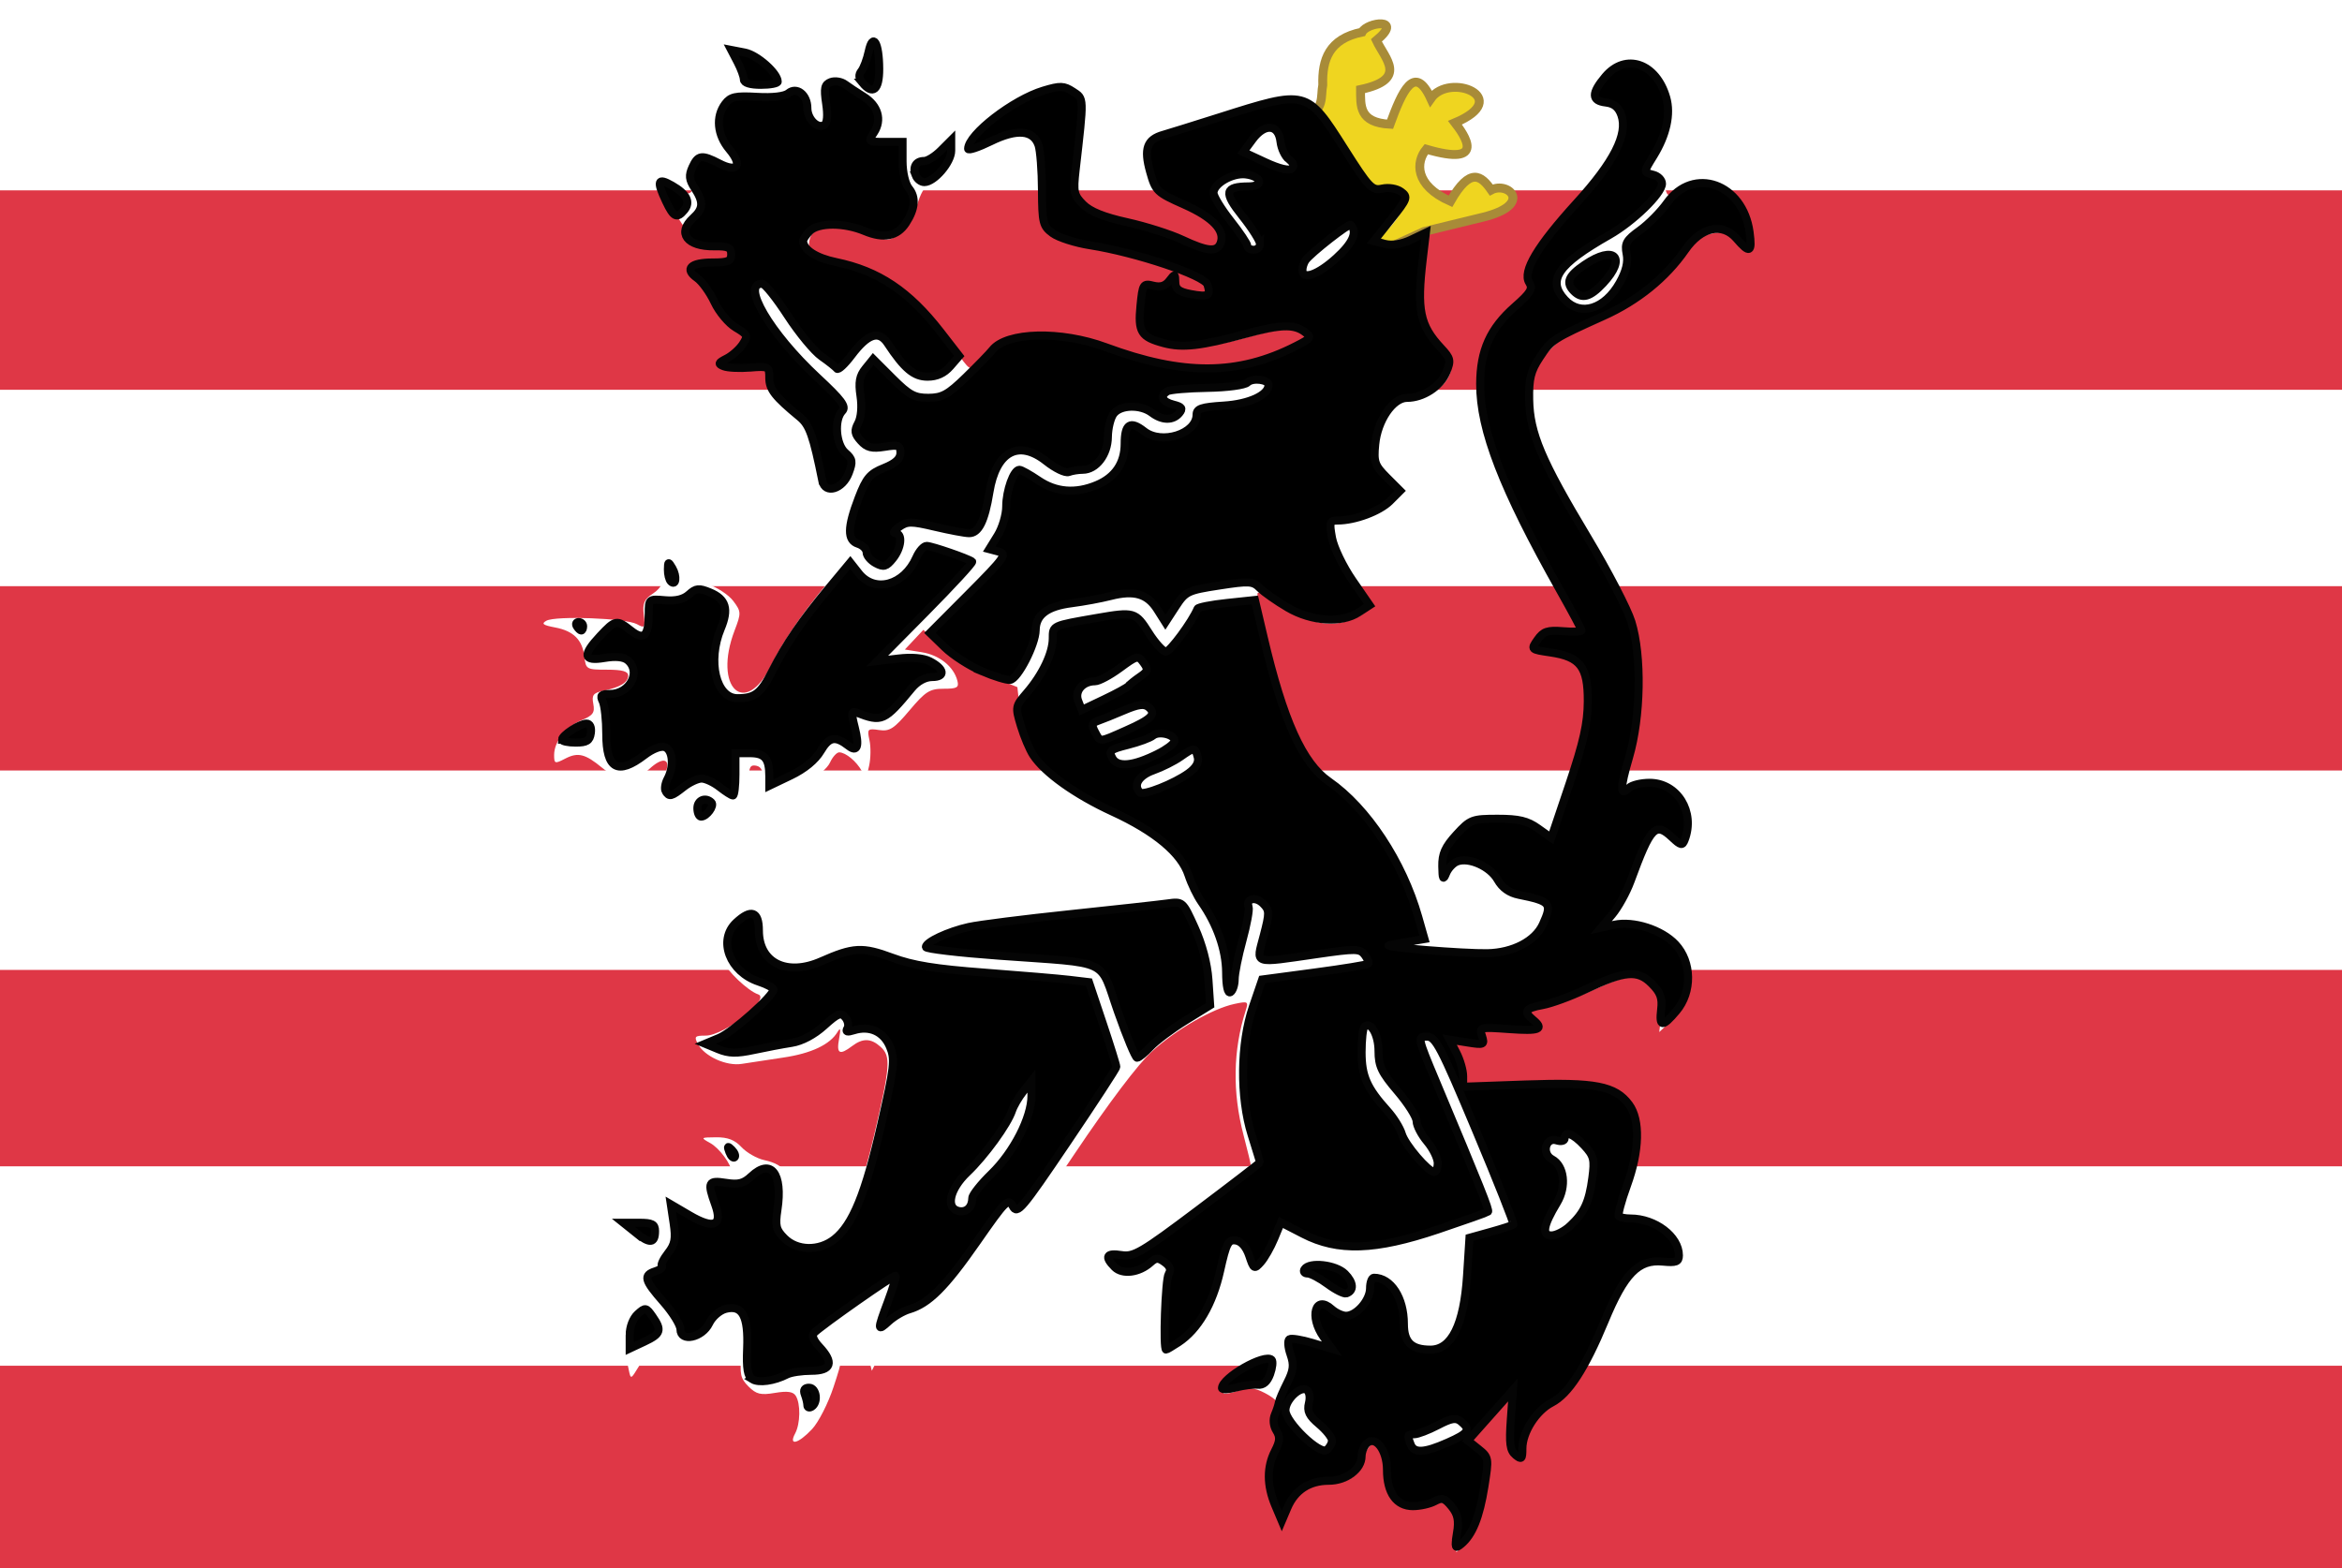
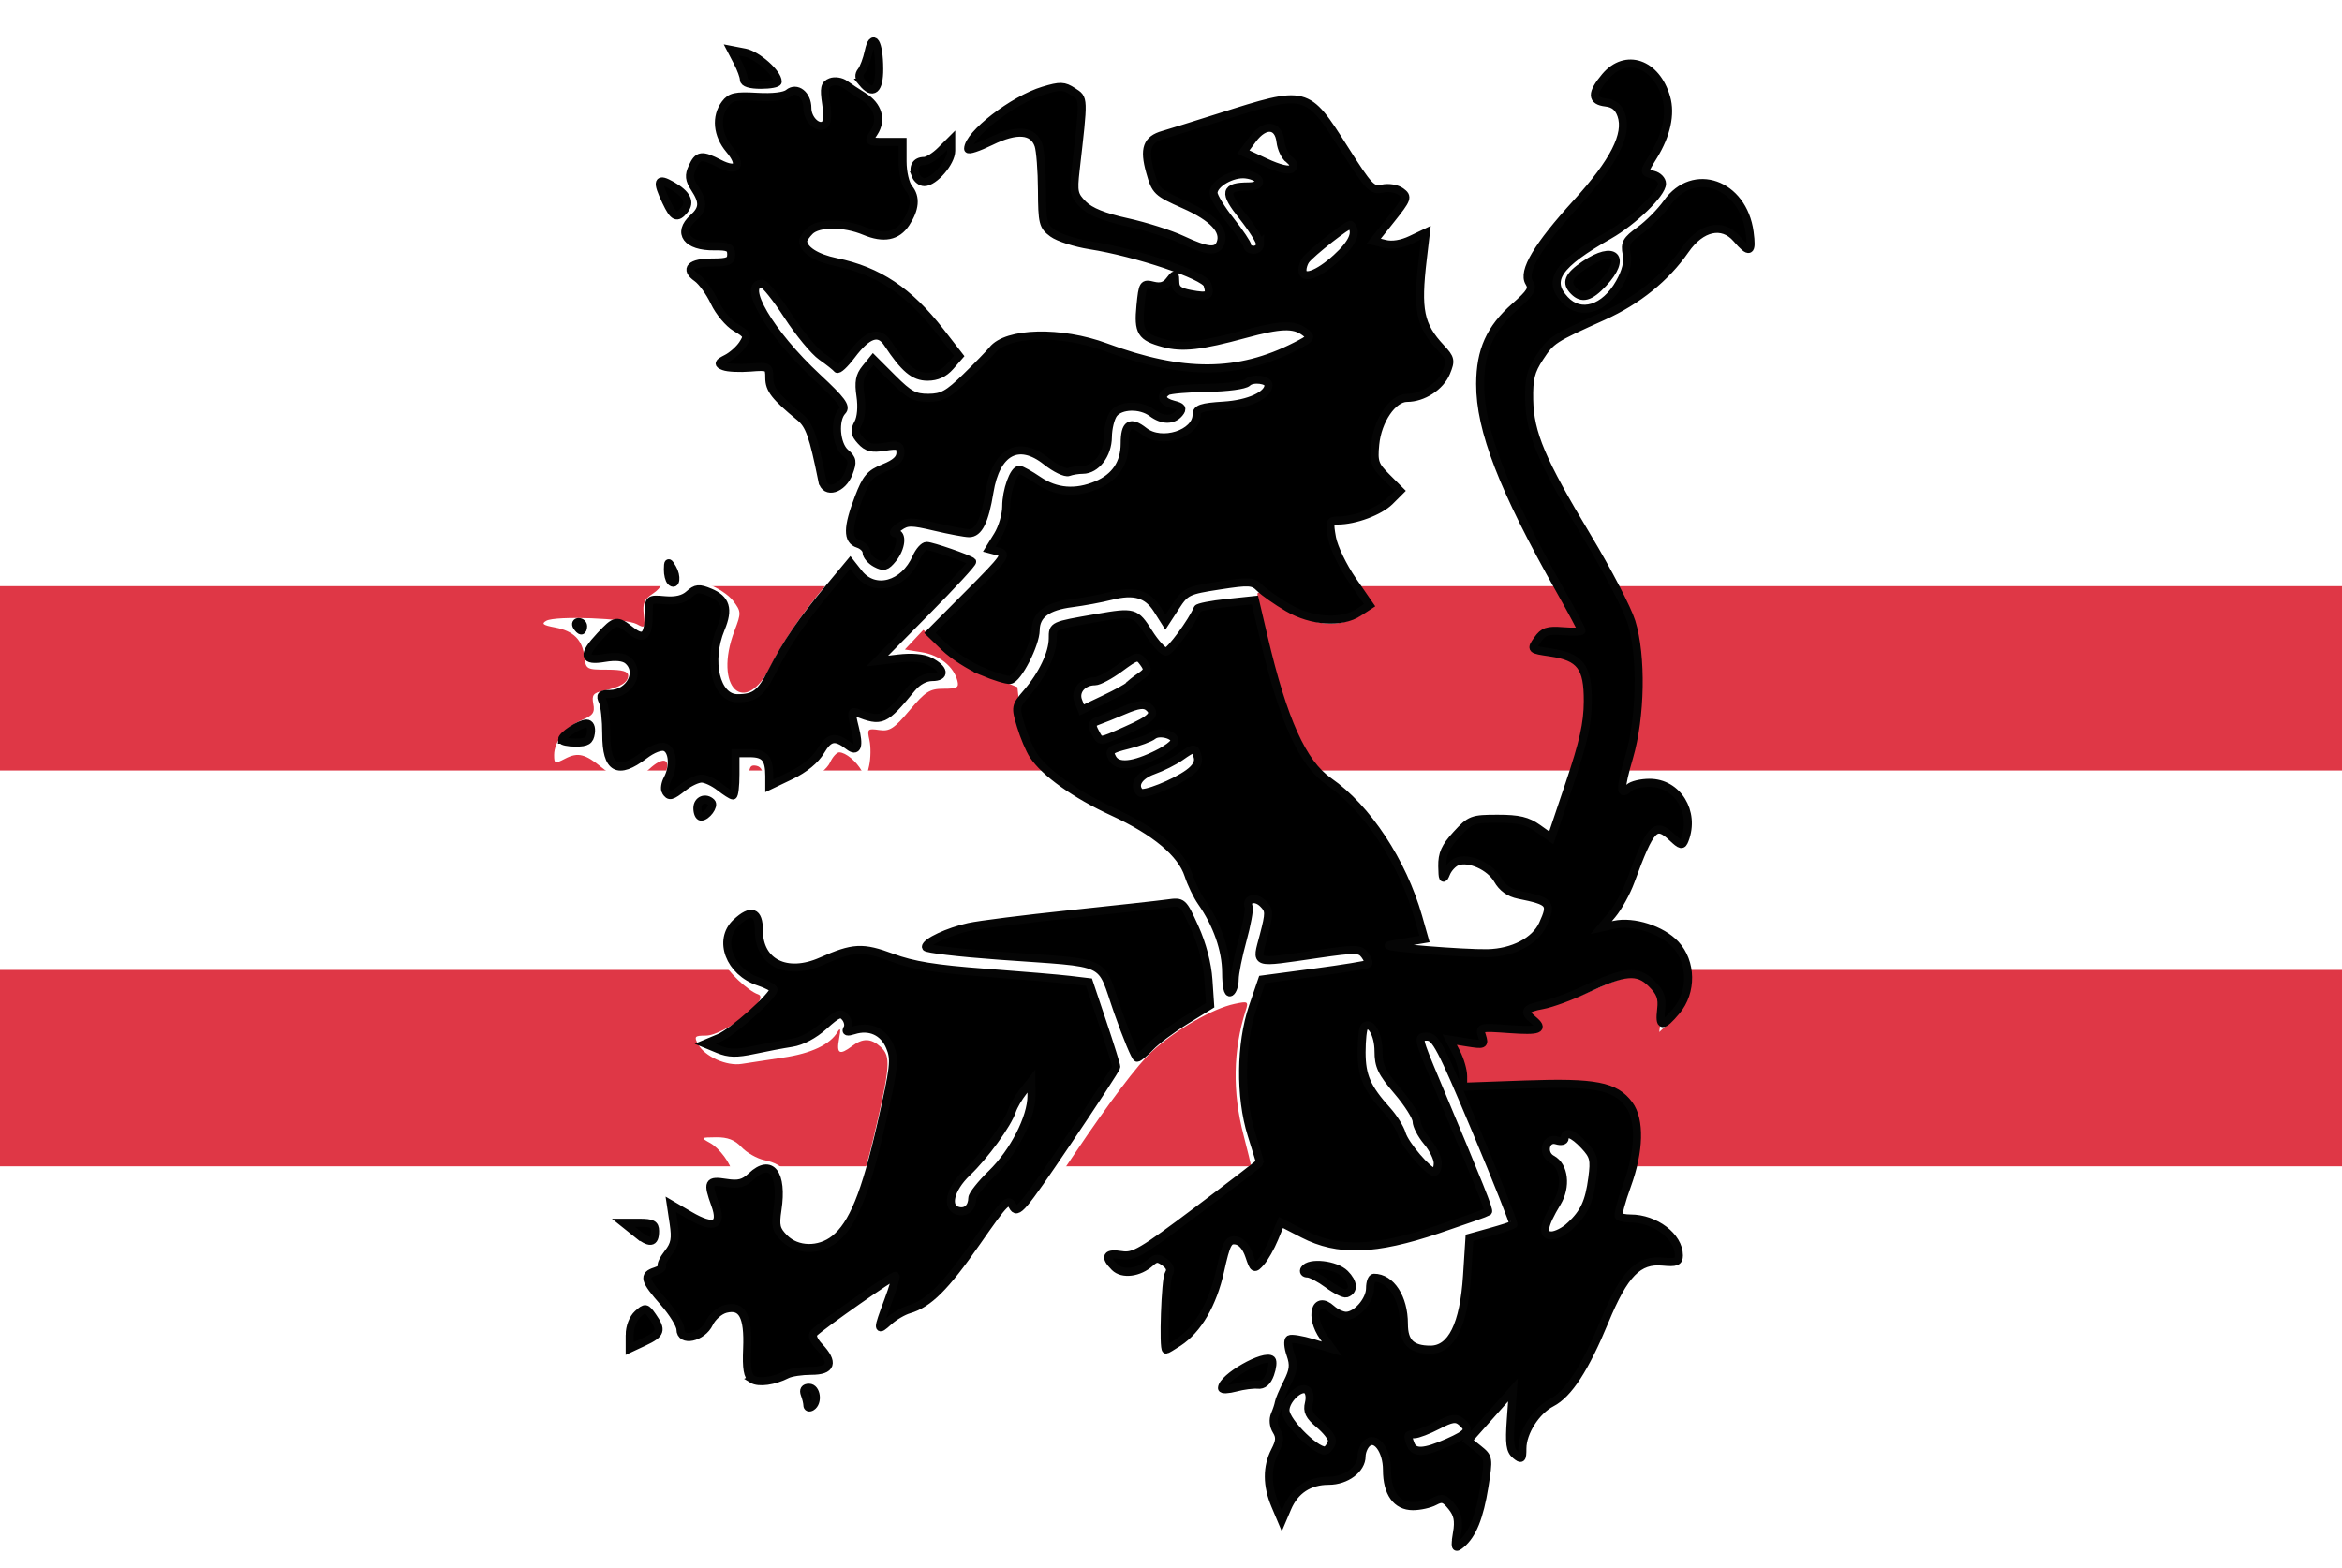
<svg xmlns="http://www.w3.org/2000/svg" xmlns:ns1="http://www.inkscape.org/namespaces/inkscape" xmlns:ns2="http://sodipodi.sourceforge.net/DTD/sodipodi-0.dtd" width="553.571" height="370.714" id="svg6302" version="1.1" ns1:version="0.48.4 r9939" ns2:docname="Nieuw document 29">
  <defs id="defs6304" />
  <ns2:namedview id="base" pagecolor="#ffffff" bordercolor="#666666" borderopacity="1.0" ns1:pageopacity="0.0" ns1:pageshadow="2" ns1:zoom="0.35" ns1:cx="408.92856" ns1:cy="105.35714" ns1:document-units="px" ns1:current-layer="layer1" showgrid="false" fit-margin-top="0" fit-margin-left="0" fit-margin-right="0" fit-margin-bottom="0" ns1:window-width="1600" ns1:window-height="837" ns1:window-x="-8" ns1:window-y="-8" ns1:window-maximized="1" />
  <g ns1:label="Laag 1" ns1:groupmode="layer" id="layer1" transform="translate(33.929,-267.005)">
    <rect style="fill:#ffffff;fill-opacity:1;stroke:none" id="rect5519" width="553.571" height="370.714" x="-33.929" y="267.005" />
-     <rect style="fill:#df3746;fill-opacity:1;stroke:none" id="rect6029" width="553.571" height="47.143" x="-33.929" y="312.005" />
    <rect style="fill:#df3746;fill-opacity:1;stroke:none" id="rect6031" width="553.571" height="43.571" x="-33.929" y="405.576" />
    <rect style="fill:#df3746;fill-opacity:1;stroke:none" id="rect6033" width="553.571" height="46.429" x="-33.929" y="496.291" />
-     <rect style="fill:#df3746;fill-opacity:1;stroke:none" id="rect6035" width="553.571" height="47.857" x="-33.929" y="589.862" />
-     <path style="fill:#efd520;fill-opacity:1;stroke:#a88b38;stroke-width:2.1;stroke-linecap:butt;stroke-linejoin:miter;stroke-miterlimit:4;stroke-opacity:1;stroke-dasharray:none" d="m 274.623,294.954 c 4.612,-2.12 3.56,-5.112 4.107,-7.857 -0.183,-5.942 1.445,-10.904 9.286,-12.5 1.198,-2.383 9.997,-3.494 3.393,1.964 2.01,4.335 7.607,9.182 -3.75,11.607 0.028,3.801 -0.408,7.816 6.964,8.214 2.86,-7.82 5.791,-14.462 9.643,-6.071 4.39,-6.328 19.669,-0.14 5.714,5.714 2.173,2.822 7.718,10.511 -6.786,6.25 -2.449,2.973 -2.893,8.505 5.714,12.321 4.68,-8.222 7.285,-6.067 9.643,-2.679 4.008,-2.133 10.063,3.493 -1.964,6.429 l -13.929,3.393 -8.214,3.75 c -15.22,-7.298 -22.021,-18.971 -19.822,-30.536 z" id="path6237-5" ns1:connector-curvature="0" ns2:nodetypes="ccccccccccccccc" />
    <path style="fill:#ffffff" d="m 310.76,629.627 c 0.39,-3.457 0.084,-4.683 -1.532,-6.146 -1.594,-1.443 -2.443,-1.6 -4.036,-0.747 -1.11,0.594 -3.42,1.08 -5.134,1.08 -2.611,0 -3.352,-0.562 -4.566,-3.468 -0.797,-1.907 -1.449,-4.746 -1.449,-6.309 0,-1.563 -0.675,-3.715 -1.5,-4.782 -1.485,-1.922 -1.515,-1.922 -3,0 -0.825,1.068 -1.5,2.73 -1.5,3.693 0,2.467 -3.839,4.866 -7.788,4.866 -4.586,0 -6.872,1.431 -9.043,5.662 l -1.847,3.6 -1.661,-4.151 c -2.087,-5.217 -2.086,-7.413 0.01,-11.825 1.357,-2.859 1.439,-3.884 0.443,-5.479 -0.938,-1.502 -0.951,-2.294 -0.057,-3.372 1.646,-1.983 0.568,-4.061 -3.086,-5.951 -2.489,-1.287 -3.769,-1.4 -6.214,-0.548 -1.693,0.59 -3.279,0.874 -3.523,0.629 -1.106,-1.106 5.101,-5.662 9.211,-6.761 2.506,-0.67 4.557,-1.745 4.557,-2.389 0,-2.871 2.857,-3.699 7.497,-2.172 2.477,0.815 4.503,1.278 4.503,1.027 0,-0.25 -0.9,-1.599 -2,-2.998 -2.831,-3.599 -2.511,-5.819 1.051,-7.294 l 3.051,-1.264 -2.738,-2.858 c -1.506,-1.572 -3.329,-2.858 -4.051,-2.858 -0.722,0 -1.313,-0.45 -1.313,-1 0,-1.739 6.678,-1.081 9.124,0.899 1.595,1.291 3.318,1.741 5.384,1.406 4.848,-0.787 7.622,2.182 8.57,9.171 0.435,3.204 1.383,6.2 2.106,6.659 2.427,1.539 6.448,0.885 8.592,-1.397 2.767,-2.945 5.224,-12.532 5.224,-20.385 l 0,-6.226 -8.75,3.078 c -11.674,4.106 -23.494,4.487 -30.097,0.971 -2.391,-1.273 -4.448,-2.171 -4.572,-1.995 -0.124,0.176 -1.465,2.484 -2.98,5.128 -3.207,5.599 -5.31,5.828 -7.668,0.834 l -1.573,-3.331 -1.299,5.844 c -1.529,6.879 -3.862,11.774 -7.458,15.645 -2.8,3.014 -8.267,5.699 -11.601,5.699 -2.057,0 -2.057,-0.007 0.112,-2.941 1.856,-2.51 2.08,-3.746 1.529,-8.433 -0.355,-3.02 -0.206,-6.647 0.331,-8.059 1.1,-2.893 0.424,-3.183 -2.416,-1.035 -5.866,4.437 -13.47,-2.193 -10.798,-9.415 l 0.864,-2.337 1.768,2.698 c 2.533,3.866 4.464,3.051 19.305,-8.157 7.041,-5.316 12.866,-9.701 12.944,-9.744 0.079,-0.043 -0.683,-3.227 -1.692,-7.077 -2.647,-10.094 -2.479,-20.078 0.494,-29.351 0.715,-2.23 0.581,-2.315 -2.596,-1.642 -5.225,1.106 -13.844,6.067 -19.561,11.26 -3.214,2.92 -10.184,12.142 -18.189,24.067 -11.908,17.74 -13.082,19.167 -14.239,17.314 -1.176,-1.883 -1.646,-1.468 -6.973,6.166 -7.023,10.065 -10.396,13.337 -17.142,16.628 -4.082,1.991 -5.733,3.526 -7.447,6.923 l -2.202,4.365 -0.693,-2.761 c -0.427,-1.704 -0.061,-4.524 0.957,-7.365 0.907,-2.532 1.648,-4.98 1.645,-5.439 0,-0.691 -8.155,4.646 -11.431,7.485 -0.546,0.473 -0.166,1.643 0.925,2.849 1.805,1.995 1.794,2.221 -0.444,9.046 -1.262,3.85 -3.547,8.34 -5.076,9.978 -3.224,3.451 -5.639,4.079 -4.014,1.043 1.251,-2.338 1.327,-7.057 0.144,-8.925 -0.622,-0.981 -1.986,-1.169 -4.91,-0.675 -3.386,0.572 -4.409,0.324 -6.25,-1.518 -1.906,-1.906 -2.126,-2.935 -1.639,-7.659 0.924,-8.952 -1.434,-11.133 -5.177,-4.789 -2.103,3.563 -2.796,3.824 -9.359,3.522 -5.365,-0.247 -7.662,0.747 -9.782,4.232 -1.869,3.074 -1.871,3.075 -2.368,0.661 -0.274,-1.328 -0.752,-3.621 -1.062,-5.096 -0.682,-3.241 0.635,-7.016 3.422,-9.802 1.679,-1.679 1.858,-2.446 0.96,-4.123 -0.873,-1.631 -0.746,-2.454 0.609,-3.951 1.594,-1.761 1.598,-2.064 0.067,-4.401 -1.64,-2.504 -3.444,-3.249 -9.119,-3.767 l -3,-0.274 2.807,-1.902 c 1.544,-1.046 5.125,-2.125 7.959,-2.397 3.544,-0.341 5.664,-1.127 6.791,-2.518 1.636,-2.02 1.645,-2.02 6.291,0.577 2.559,1.43 4.652,2.209 4.652,1.73 0,-0.479 -0.396,-1.115 -0.881,-1.415 -1.409,-0.871 -2.039,-5.956 -0.908,-7.324 0.569,-0.688 2.104,-1.25 3.411,-1.25 1.308,0 2.362,-0.338 2.342,-0.75 -0.087,-1.852 -2.898,-5.648 -5.075,-6.854 -2.324,-1.288 -2.286,-1.326 1.408,-1.36 2.739,-0.026 4.412,0.625 6,2.334 1.211,1.303 3.618,2.679 5.349,3.057 5.214,1.139 6.596,3.529 6.199,10.719 -0.327,5.928 -0.197,6.359 2.336,7.782 7.203,4.046 12.551,-3.371 17.407,-24.148 3.881,-16.603 4.052,-18.889 1.582,-21.125 -2.257,-2.043 -4.205,-2.097 -6.73,-0.187 -2.982,2.255 -3.747,1.829 -3.083,-1.718 0.434,-2.321 0.334,-2.787 -0.352,-1.63 -1.776,2.998 -6.243,5.103 -12.895,6.077 -3.636,0.532 -8.014,1.198 -9.729,1.48 -3.628,0.596 -8.813,-1.744 -10.388,-4.686 -0.949,-1.772 -0.75,-1.99 1.82,-1.99 4.465,0 15.526,-8.706 12.398,-9.758 -2.377,-0.8 -7.377,-5.543 -8.242,-7.818 -1.218,-3.204 0.674,-9.145 3.502,-10.998 2.245,-1.471 8.009,-2.277 9.024,-1.262 0.258,0.258 -0.055,1.856 -0.695,3.552 -0.967,2.563 -0.878,3.519 0.53,5.668 2.391,3.649 5.654,4.159 11.123,1.74 7.349,-3.251 10.522,-3.498 16.196,-1.261 l 5.083,2.004 3.597,-2.444 c 5.281,-3.588 12.521,-5.07 38.543,-7.889 12.855,-1.393 23.768,-2.532 24.25,-2.532 2.766,0 -1.276,-8.957 -6.226,-13.797 -1.795,-1.755 -7.443,-5.197 -12.551,-7.65 -9.675,-4.645 -17.377,-10.783 -20.079,-16.001 -0.869,-1.679 -1.847,-5.5 -2.173,-8.493 l -0.593,-5.441 -6,-2.406 c -3.3,-1.323 -8.301,-4.37 -11.113,-6.77 l -5.113,-4.363 -2.184,2.325 -2.184,2.325 4.014,0.642 c 4.137,0.662 7.517,3.366 8.393,6.717 0.427,1.632 -0.05,1.912 -3.25,1.912 -3.28,0 -4.288,0.638 -8.044,5.093 -3.683,4.367 -4.709,5.032 -7.199,4.667 -2.733,-0.401 -2.868,-0.259 -2.282,2.407 0.342,1.558 0.309,4.259 -0.074,6.001 -0.631,2.871 -0.795,2.988 -1.757,1.25 -1.252,-2.262 -3.762,-4.341 -5.296,-4.386 -0.599,-0.018 -1.594,1.075 -2.21,2.427 -0.616,1.353 -3.051,3.428 -5.41,4.613 -2.36,1.184 -5.301,3.08 -6.536,4.211 -2.814,2.578 -3.754,1.676 -3.754,-3.604 0,-3.156 -0.419,-4.23 -1.75,-4.488 -1.424,-0.275 -1.75,0.384 -1.75,3.544 0,2.135 -0.562,4.566 -1.25,5.402 -2.204,2.68 -11.344,7.863 -13.838,7.847 -1.363,-0.009 -1.934,-0.335 -1.312,-0.75 1.09,-0.728 3.4,-4.579 3.4,-5.669 0,-0.311 -1.238,-0.573 -2.75,-0.581 -5.407,-0.03 -5.988,-1.397 -3.714,-8.735 0.88,-2.841 -1.089,-3.008 -3.971,-0.337 -3.428,3.177 -7.186,3.096 -11.238,-0.243 -3.984,-3.284 -5.7,-3.708 -8.702,-2.15 -2.453,1.273 -2.624,1.217 -2.624,-0.857 0,-3.181 2.749,-6.66 6.5,-8.228 2.683,-1.121 3.157,-1.781 2.761,-3.848 -0.401,-2.098 -0.022,-2.592 2.381,-3.101 4.021,-0.852 5.858,-1.98 5.858,-3.596 0,-1.003 -1.396,-1.391 -5,-1.391 -4.815,0 -5.012,-0.111 -5.334,-3 -0.449,-4.039 -2.564,-6.164 -6.952,-6.988 -2.857,-0.536 -3.304,-0.882 -2.048,-1.585 2.184,-1.222 18.836,-0.602 21.374,0.795 1.895,1.043 2.013,0.886 1.651,-2.212 -0.318,-2.72 0.09,-3.649 2.21,-5.038 4.007,-2.625 3.126,-7.382 -1.901,-10.265 -1.955,-1.121 -1.951,-1.148 0.203,-1.177 3.457,-0.048 6.817,1.886 8.641,4.974 1.05,1.777 3.234,3.354 5.854,4.228 2.299,0.766 5.065,2.579 6.147,4.028 1.882,2.52 1.895,2.822 0.311,6.97 -5.159,13.509 2.488,20.782 8.647,8.224 3.127,-6.377 8.841,-14.443 15.834,-22.354 3.772,-4.267 4.575,-5.769 3.83,-7.16 -0.636,-1.188 -0.455,-3.143 0.555,-6.007 0.824,-2.335 1.327,-4.417 1.118,-4.626 -0.209,-0.209 -2.119,-0.536 -4.244,-0.727 -3.604,-0.323 -3.913,-0.607 -4.608,-4.214 -1.715,-8.904 -2.822,-11.153 -7.295,-14.818 -3.614,-2.961 -4.495,-4.307 -4.494,-6.866 l 6e-4,-3.183 -4.926,0.341 c -2.709,0.188 -5.747,-0.136 -6.751,-0.72 -1.706,-0.992 -1.688,-1.063 0.27,-1.091 2.161,-0.031 5.405,-2.879 5.405,-4.744 0,-0.581 -1.167,-1.821 -2.594,-2.756 -1.427,-0.935 -3.466,-3.671 -4.532,-6.08 -1.066,-2.41 -2.873,-5.036 -4.015,-5.836 -2.988,-2.093 -1.431,-3.615 3.699,-3.615 3.825,0 4.441,-0.287 4.441,-2.072 0,-1.536 -0.582,-2.024 -2.25,-1.889 -5.84,0.473 -6.678,-0.014 -10.722,-6.238 -2.215,-3.409 -4.028,-7.035 -4.028,-8.057 0,-1.72 0.165,-1.742 2.223,-0.301 3.324,2.328 4.777,1.927 4.777,-1.321 0,-4.35 2.332,-5.808 6.298,-3.937 5.226,2.465 6.1,1.195 2.565,-3.727 -2.87,-3.997 -3.035,-4.629 -1.911,-7.344 0.677,-1.634 2.089,-3.748 3.139,-4.698 2.348,-2.125 2.467,-6.143 0.254,-8.589 -1.554,-1.717 -1.526,-1.829 0.453,-1.829 3.8,0 7.329,2.329 9.258,6.11 1.425,2.793 2.37,3.592 3.807,3.216 2.18,-0.57 3.187,0.681 4.086,5.081 0.353,1.725 1.359,3.222 2.286,3.4 1.345,0.259 1.713,-0.68 1.96,-4.994 0.297,-5.185 0.382,-5.32 3.541,-5.625 3.953,-0.381 6.248,-3.354 6.303,-8.16 l 0.04,-3.527 1.429,2.63 c 1.645,3.028 1.448,18.213 -0.278,21.435 -0.937,1.749 -0.686,1.935 2.616,1.935 2.829,0 3.875,0.508 4.64,2.25 1.477,3.366 5.728,2.972 8.924,-0.827 l 2.589,-3.077 0,2.5 c 0,2.785 -4.429,8.653 -6.531,8.653 -0.755,0 -1.933,2.054 -2.665,4.645 -0.805,2.849 -2.353,5.422 -4.005,6.656 -2.585,1.93 -2.868,1.945 -7.03,0.355 -5.431,-2.074 -12.109,-2.156 -13.758,-0.169 -0.681,0.821 -0.965,2.561 -0.632,3.885 0.491,1.956 1.463,2.527 5.278,3.099 10.841,1.626 21.141,8.781 28.94,20.104 3.728,5.412 3.764,5.435 5.827,3.553 4.689,-4.278 8.805,-5.616 17.076,-5.552 6.63,0.051 9.37,0.619 16,3.313 13.848,5.628 28.878,5.415 41.125,-0.582 5.325,-2.607 5.413,-2.718 3.176,-3.959 -3.246,-1.802 -6.095,-1.651 -14.738,0.777 -9,2.529 -16.357,2.884 -20.814,1.003 -3.15,-1.329 -3.25,-1.555 -3.25,-7.329 l 0,-5.958 3.001,0.659 c 2.323,0.51 3.152,0.266 3.669,-1.081 0.602,-1.567 0.744,-1.535 1.432,0.326 0.783,2.116 5.978,3.942 7.877,2.768 3.875,-2.395 -7.818,-7.565 -24.978,-11.045 -14.156,-2.871 -15.527,-4.353 -14.419,-15.597 1.138,-11.545 -2.542,-14.392 -12.06,-9.331 -2.627,1.397 -4.979,2.337 -5.227,2.089 -0.864,-0.864 7.07,-8.758 11.287,-11.229 8.594,-5.036 14.723,-5.018 15.994,0.049 0.348,1.385 -0.123,5.912 -1.046,10.061 -2.824,12.693 -1.337,15.015 11.478,17.919 4.12,0.934 10.063,2.849 13.206,4.256 5.892,2.637 8.786,2.565 8.786,-0.218 0,-3.292 -2.12,-5.292 -8.474,-7.992 -6.294,-2.675 -6.594,-2.965 -8.01,-7.733 -1.922,-6.473 -0.924,-8.272 5.334,-9.614 2.679,-0.574 7.141,-1.939 9.916,-3.033 2.775,-1.094 7.826,-2.709 11.225,-3.59 9.691,-2.511 11.601,-1.467 19.209,10.5 6.176,9.715 6.336,9.87 9.994,9.724 2.045,-0.082 3.996,0.13 4.336,0.47 0.905,0.905 -1.938,5.929 -4.945,8.738 -1.931,1.804 -2.279,2.642 -1.345,3.235 1.917,1.217 4.956,0.978 8.043,-0.633 l 2.783,-1.452 -0.664,8.795 c -0.752,9.961 0.29,14.542 4.128,18.148 1.359,1.277 2.471,3.118 2.471,4.091 0,3.252 -4.231,6.969 -8.6,7.555 -3.43,0.46 -4.529,1.216 -6.748,4.638 -3.598,5.549 -3.463,9.694 0.462,14.165 2.705,3.08 2.934,3.762 1.75,5.193 -1.868,2.257 -8.77,5.282 -12.113,5.309 -2.272,0.018 -2.75,0.463 -2.75,2.562 0,2.865 2.6,8.297 6.404,13.38 3.018,4.032 2.335,5.479 -3.395,7.196 -4.566,1.368 -9.399,0.038 -15.83,-4.356 -2.376,-1.624 -4.558,-2.714 -4.848,-2.424 -0.727,0.727 3.417,18.578 6.241,26.88 2.507,7.37 7.278,16.786 8.505,16.786 1.772,0 12.565,10.95 15.961,16.194 2.029,3.132 4.946,9.657 6.484,14.5 1.538,4.843 3.407,9.311 4.153,9.929 2.164,1.79 12.775,2.602 17.474,1.337 8.09,-2.178 13.193,-11.184 7.099,-12.528 -6.206,-1.369 -7.81,-2.202 -9.021,-4.685 -1.348,-2.764 -6.844,-5.216 -9.45,-4.216 -0.839,0.322 -2.002,1.572 -2.585,2.777 -0.993,2.055 -1.063,1.999 -1.127,-0.91 -0.08,-3.669 3.482,-9.358 6.962,-11.119 4.192,-2.121 11.242,-1.584 15.293,1.165 l 3.602,2.445 4.537,-13.883 c 5.285,-16.171 5.822,-22.401 2.285,-26.513 -1.524,-1.772 -3.624,-2.802 -6.5,-3.187 -7.133,-0.957 -4.541,-5.831 2.733,-5.137 2.21,0.211 4.019,0.094 4.019,-0.259 0,-0.353 -3.37,-6.665 -7.49,-14.026 -9.348,-16.704 -15.387,-31.763 -16.191,-40.372 -0.886,-9.488 0.946,-14.885 7.167,-21.119 3.798,-3.805 4.862,-5.48 4.173,-6.571 -1.419,-2.25 1.673,-7.759 9.184,-16.357 10.181,-11.655 11.938,-14.215 12.65,-18.426 0.829,-4.908 -0.74,-8.039 -4.029,-8.039 -3.201,0 -3.158,-2.022 0.124,-5.923 4.723,-5.613 11.661,-3.396 14.455,4.62 1.279,3.67 -0.153,10.242 -3.148,14.448 -2.368,3.326 -2.361,3.5 0.178,4.164 1.141,0.298 2.308,1.435 2.593,2.527 0.49,1.874 0.717,1.902 4.088,0.493 8.084,-3.378 16.245,2.769 16.245,12.236 0,3.095 -0.558,3.06 -3.371,-0.21 -1.96,-2.279 -2.775,-2.551 -5.891,-1.966 -2.627,0.493 -4.178,1.587 -5.67,4.001 -3.561,5.762 -11.879,12.653 -19.555,16.199 -4.06,1.876 -7.753,3.411 -8.207,3.411 -0.454,0 -2.063,1.147 -3.574,2.549 -10.306,9.556 -8.486,19.61 8.671,47.903 9.816,16.188 11.027,19.845 10.94,33.048 -0.054,8.188 -0.614,12.773 -2.189,17.934 -2.133,6.987 -2.114,8.927 0.064,6.749 0.651,-0.651 2.832,-1.183 4.847,-1.183 6.586,0 10.835,6.89 8.309,13.472 -0.551,1.435 -0.924,1.358 -3.045,-0.635 -3.414,-3.207 -5.184,-1.705 -8.371,7.105 -1.449,4.005 -3.89,8.855 -5.424,10.777 l -2.789,3.496 3.045,-0.669 c 4.397,-0.966 11.148,1.173 14.276,4.522 4.683,5.013 4.294,12.299 -0.923,17.297 l -2.912,2.79 0.498,-4.417 c 0.442,-3.922 0.19,-4.66 -2.249,-6.578 -3.686,-2.899 -5.421,-2.747 -14.351,1.264 -4.194,1.883 -9.313,3.733 -11.376,4.111 -4.064,0.745 -4.577,1.534 -2.25,3.465 2.739,2.273 1.567,2.738 -5.613,2.224 -6.938,-0.496 -7.096,-0.456 -6.425,1.657 0.652,2.053 0.467,2.131 -3.552,1.488 l -4.24,-0.678 1.665,2.377 c 0.916,1.307 1.665,3.822 1.665,5.589 l 0,3.212 14.25,-0.56 c 15.971,-0.627 21.038,0.239 24.798,4.241 3.267,3.478 3.138,11.71 -0.318,20.265 -1.358,3.362 -2.228,6.353 -1.933,6.648 0.295,0.295 1.531,0.536 2.747,0.536 5.842,0 11.456,4.269 11.456,8.711 0,1.532 -0.644,1.781 -3.819,1.478 -5.867,-0.559 -9.204,2.88 -13.645,14.062 -4.531,11.409 -7.648,16.293 -12.064,18.898 -4.085,2.411 -7.472,7.551 -7.472,11.342 0,2.43 -0.192,2.595 -1.626,1.405 -1.331,-1.105 -1.52,-2.615 -1.041,-8.333 l 0.586,-6.983 -5.387,5.96 -5.387,5.96 2.502,1.888 c 2.284,1.723 2.445,2.334 1.847,7 -1.069,8.35 -2.333,12.111 -4.868,14.493 l -2.396,2.251 0.487,-4.318 z" id="path6214-1-2" ns1:connector-curvature="0" />
-     <path style="fill:#000000;stroke:#050505;stroke-width:1.9;stroke-miterlimit:4;stroke-opacity:1;stroke-dasharray:none" d="m 310.462,629.433 c 0.485,-3.031 0.192,-4.467 -1.281,-6.286 -1.611,-1.99 -2.239,-2.181 -4.026,-1.224 -1.164,0.623 -3.471,1.133 -5.126,1.133 -3.88,0 -6.122,-3.139 -6.122,-8.568 0,-4.744 -2.744,-8.289 -4.814,-6.219 -0.652,0.652 -1.186,1.996 -1.186,2.986 0,3.079 -3.649,5.8 -7.777,5.8 -4.596,0 -7.984,2.215 -9.755,6.378 l -1.329,3.122 -1.569,-3.718 c -1.979,-4.689 -1.997,-9.055 -0.051,-12.817 1.196,-2.313 1.269,-3.334 0.342,-4.818 -0.702,-1.124 -0.849,-2.641 -0.365,-3.765 0.446,-1.035 0.871,-2.332 0.944,-2.882 0.073,-0.55 0.965,-2.64 1.981,-4.644 1.504,-2.964 1.648,-4.22 0.774,-6.728 -0.591,-1.696 -0.704,-3.313 -0.251,-3.593 0.453,-0.28 2.9,0.116 5.438,0.879 l 4.614,1.389 -1.998,-2.806 c -3.431,-4.819 -1.928,-10.054 1.894,-6.595 0.971,0.879 2.518,1.598 3.437,1.598 2.487,0 5.671,-3.65 5.671,-6.5 0,-1.375 0.413,-2.5 0.918,-2.5 4.011,0 7.082,4.734 7.082,10.915 0,4.355 1.786,6.085 6.279,6.085 4.988,0 7.903,-5.891 8.646,-17.47 l 0.575,-8.97 5,-1.393 c 2.75,-0.766 5.169,-1.548 5.375,-1.738 0.206,-0.19 -3.79,-10.264 -8.88,-22.387 -8.264,-19.682 -9.502,-22.042 -11.563,-22.042 -2.274,0 -2.242,0.158 2.202,10.75 10.502,25.034 12.619,30.328 12.253,30.644 -0.212,0.183 -5.561,2.076 -11.886,4.207 -14.81,4.988 -23.587,5.279 -31.786,1.053 l -5.286,-2.724 -1.563,3.785 c -0.86,2.082 -2.293,4.605 -3.184,5.608 -1.544,1.736 -1.674,1.665 -2.735,-1.5 -0.707,-2.109 -1.864,-3.434 -3.167,-3.627 -1.798,-0.267 -2.26,0.625 -3.716,7.169 -1.752,7.876 -5.272,13.905 -9.88,16.924 -1.436,0.941 -2.74,1.711 -2.897,1.71 -0.747,-0.002 -0.172,-16.675 0.618,-17.901 0.619,-0.961 0.326,-1.823 -0.93,-2.742 -1.539,-1.126 -2.084,-1.114 -3.403,0.074 -2.665,2.4 -6.597,2.9 -8.426,1.071 -2.503,-2.503 -1.981,-3.429 1.606,-2.856 2.917,0.466 4.76,-0.617 18,-10.579 8.113,-6.104 14.744,-11.203 14.737,-11.332 -0.01,-0.129 -0.907,-3.086 -2,-6.573 -2.778,-8.863 -2.653,-21.498 0.298,-30.161 l 2.215,-6.5 12.305,-1.638 c 6.768,-0.901 12.5,-1.834 12.74,-2.073 0.239,-0.239 -0.123,-1.179 -0.805,-2.088 -1.136,-1.515 -2.073,-1.533 -11.24,-0.209 -15.447,2.231 -14.448,2.576 -12.639,-4.368 1.411,-5.415 1.399,-6.008 -0.158,-7.564 -1.762,-1.762 -4.104,-1.226 -3.406,0.781 0.222,0.637 -0.429,4.19 -1.447,7.896 -1.018,3.706 -1.85,7.841 -1.85,9.191 0,1.349 -0.45,2.732 -1,3.072 -0.618,0.382 -1.008,-1.411 -1.022,-4.691 -0.022,-5.317 -2.149,-11.393 -5.823,-16.632 -1.033,-1.473 -2.415,-4.335 -3.072,-6.361 -1.678,-5.176 -7.866,-10.348 -17.9,-14.962 -8.799,-4.046 -16.074,-9.232 -18.811,-13.41 -0.846,-1.291 -2.156,-4.401 -2.912,-6.911 -1.34,-4.452 -1.306,-4.641 1.419,-7.798 3.693,-4.278 6.121,-9.383 6.121,-12.87 0,-3.076 -0.145,-3.009 10.434,-4.839 8.784,-1.52 9.134,-1.421 12.225,3.472 1.563,2.474 3.404,4.499 4.09,4.5 0.991,10e-4 6.214,-7.085 7.482,-10.152 0.149,-0.359 3.259,-0.969 6.912,-1.355 l 6.642,-0.702 2.081,8.855 c 4.612,19.63 9.179,29.727 15.39,34.032 9.026,6.255 17.422,18.984 21.134,32.04 l 1.483,5.217 -3.686,0.615 c -2.027,0.338 -4.135,0.728 -4.684,0.866 -1.683,0.423 17.664,1.982 23.231,1.873 6.034,-0.119 11.293,-2.853 13.095,-6.81 2.276,-4.994 1.883,-5.478 -5.684,-7.005 -2.244,-0.453 -3.9,-1.636 -5,-3.572 -1.776,-3.126 -6.773,-5.364 -9.576,-4.288 -0.955,0.366 -2.12,1.616 -2.589,2.777 -0.7,1.733 -0.864,1.437 -0.916,-1.654 -0.05,-2.943 0.684,-4.58 3.36,-7.5 3.262,-3.559 3.721,-3.735 9.75,-3.735 4.966,0 7.008,0.486 9.492,2.257 l 3.165,2.257 4.295,-12.757 c 3.321,-9.864 4.304,-14.281 4.335,-19.477 0.049,-8.183 -1.751,-10.548 -8.82,-11.59 -4.681,-0.69 -4.684,-0.693 -3.042,-3.031 1.38,-1.966 2.346,-2.285 6.023,-1.993 2.409,0.192 4.378,0.12 4.377,-0.159 -10e-4,-0.279 -2.289,-4.557 -5.084,-9.507 -13.521,-23.948 -18.93,-37.921 -18.892,-48.802 0.028,-7.901 2.369,-13.112 8.193,-18.238 3.773,-3.321 4.323,-4.246 3.397,-5.714 -1.647,-2.611 1.959,-8.65 11.274,-18.881 8.756,-9.618 12.09,-16.18 10.512,-20.693 -0.654,-1.87 -1.754,-2.767 -3.666,-2.988 -3.42,-0.396 -3.461,-2.163 -0.143,-6.107 4.817,-5.724 12.073,-3.23 14.421,4.958 1.114,3.885 0.044,8.791 -2.998,13.739 -2.461,4.004 -2.461,3.875 -0.012,4.516 1.1,0.288 2,1.221 2,2.075 0,2.309 -6.808,8.934 -12.5,12.165 -12.171,6.908 -14.751,10.677 -10.461,15.282 3.716,3.989 9.451,2.219 12.944,-3.994 1.526,-2.715 2.053,-4.891 1.659,-6.856 -0.495,-2.475 -0.054,-3.255 3.141,-5.557 2.044,-1.473 4.933,-4.392 6.419,-6.487 6.214,-8.758 17.959,-4.591 19.503,6.92 0.651,4.851 0.047,5.149 -3.076,1.519 -3.329,-3.871 -8.382,-2.763 -12.141,2.662 -4.572,6.598 -11.263,12.014 -19.335,15.65 -11.997,5.405 -12.306,5.606 -15.054,9.767 -2.13,3.224 -2.579,5.03 -2.488,10 0.145,7.935 2.88,14.395 13.768,32.519 4.776,7.949 9.454,16.949 10.398,20 2.484,8.036 2.235,22.465 -0.552,31.987 -2.191,7.486 -2.193,9.429 -0.01,7.243 0.651,-0.651 2.832,-1.183 4.847,-1.183 6.586,0 10.835,6.89 8.309,13.472 -0.554,1.444 -0.9,1.38 -2.949,-0.545 -3.996,-3.754 -5.098,-2.596 -9.859,10.362 -0.968,2.634 -2.927,6.176 -4.353,7.871 l -2.593,3.082 3.107,-0.682 c 4.516,-0.992 11.203,1.151 14.455,4.632 3.894,4.169 3.998,11.253 0.231,15.73 -3.33,3.958 -4.103,3.879 -3.608,-0.366 0.317,-2.718 -0.161,-4.006 -2.274,-6.119 -3.281,-3.281 -6.379,-2.999 -15.678,1.425 -3.493,1.662 -8.039,3.323 -10.101,3.691 -4.063,0.725 -4.578,1.514 -2.25,3.446 2.739,2.273 1.567,2.738 -5.613,2.224 -6.938,-0.496 -7.096,-0.456 -6.425,1.657 0.65,2.05 0.463,2.13 -3.487,1.499 l -4.175,-0.668 1.6,3.094 c 0.88,1.702 1.6,4.208 1.6,5.568 l 0,2.474 14.75,-0.526 c 16.442,-0.586 21.192,0.334 24.46,4.74 2.685,3.619 2.497,10.962 -0.49,19.156 -1.347,3.695 -2.21,6.958 -1.918,7.25 0.292,0.292 1.526,0.531 2.742,0.531 5.842,0 11.456,4.269 11.456,8.711 0,1.532 -0.644,1.781 -3.819,1.478 -5.785,-0.552 -9.082,2.818 -13.716,14.021 -4.659,11.261 -8.562,17.273 -12.556,19.338 -3.669,1.897 -6.9,6.962 -6.905,10.825 0,2.533 -0.195,2.714 -1.622,1.529 -1.308,-1.086 -1.522,-2.689 -1.116,-8.364 l 0.502,-7.021 -5.324,5.991 -5.325,5.991 2.499,2.003 c 2.449,1.962 2.477,2.142 1.402,8.876 -1.157,7.24 -2.833,11.392 -5.49,13.597 -1.437,1.193 -1.537,0.925 -0.974,-2.599 z m -29.556,-21.91 c 0,-0.709 -1.363,-2.436 -3.029,-3.837 -2.364,-1.989 -2.895,-3.083 -2.419,-4.98 0.349,-1.389 0.12,-2.734 -0.534,-3.138 -1.569,-0.969 -5.018,2.342 -5.018,4.817 0,2.829 8.111,10.635 9.75,9.382 0.688,-0.525 1.25,-1.535 1.25,-2.244 z m 27.373,0.487 c 4.957,-2.193 5.474,-3.006 3.143,-4.94 -1.198,-0.994 -2.266,-0.824 -5.531,0.878 -2.226,1.16 -4.708,2.109 -5.516,2.109 -1.651,0 -1.718,0.188 -0.862,2.418 0.813,2.119 3.211,1.992 8.766,-0.465 z m 28.924,-51.203 c 3.33,-3.123 4.484,-5.617 5.242,-11.328 0.58,-4.375 0.369,-5.23 -1.895,-7.673 -2.622,-2.829 -4.644,-3.562 -4.644,-1.682 0,0.589 -0.841,0.8 -1.876,0.472 -2.647,-0.84 -3.635,3.117 -1.115,4.465 2.91,1.557 3.477,6.462 1.185,10.248 -3.265,5.394 -3.664,7.747 -1.313,7.747 1.109,0 3.096,-1.012 4.415,-2.25 z m -31.296,-14.856 c 0,-1.158 -1.125,-3.443 -2.5,-5.077 -1.375,-1.634 -2.5,-3.8 -2.5,-4.813 0,-1.013 -2.025,-4.214 -4.5,-7.114 -3.777,-4.426 -4.5,-5.944 -4.5,-9.459 0,-3.946 -1.893,-7.206 -3.342,-5.757 -0.362,0.362 -0.658,3.074 -0.658,6.027 0,5.62 1.25,8.462 6.07,13.798 1.49,1.65 3.034,4.125 3.43,5.5 0.737,2.557 6.247,9 7.696,9 0.442,0 0.804,-0.948 0.804,-2.106 z m -58.87,-92.18 c 1.754,-1.276 2.465,-2.547 2.133,-3.814 -0.614,-2.346 -0.818,-2.348 -4.109,-0.036 -1.46,1.025 -4.342,2.466 -6.404,3.201 -3.445,1.228 -4.827,3.525 -3.137,5.215 0.799,0.799 8.149,-2.114 11.517,-4.565 z m -7.191,-4.619 c 1.891,-0.951 3.603,-2.223 3.805,-2.827 0.506,-1.517 -3.562,-2.664 -5.055,-1.425 -0.668,0.555 -3.336,1.543 -5.927,2.195 -4.234,1.066 -4.606,1.384 -3.667,3.138 1.204,2.249 4.964,1.875 10.844,-1.081 z m -7.595,-5.484 c 6.09,-2.693 7.236,-3.886 5.286,-5.504 -1.013,-0.841 -2.44,-0.654 -5.739,0.752 -2.415,1.029 -5.197,2.15 -6.184,2.491 -1.456,0.503 -1.59,0.999 -0.715,2.635 1.325,2.477 0.852,2.501 7.351,-0.374 z m 0.656,-10.562 c 0.275,-0.366 1.468,-1.326 2.651,-2.132 1.878,-1.281 1.979,-1.702 0.8,-3.315 -1.289,-1.763 -1.548,-1.704 -5.598,1.275 -2.336,1.718 -4.972,3.123 -5.859,3.123 -2.922,0 -4.89,2.296 -3.975,4.639 l 0.835,2.139 5.323,-2.532 c 2.928,-1.392 5.548,-2.831 5.823,-3.197 z m -76,170.091 c 0,-0.537 -0.273,-1.689 -0.607,-2.559 -0.398,-1.038 -0.054,-1.582 1,-1.582 1.766,0 2.237,3.493 0.607,4.5 -0.55,0.34 -1,0.178 -1,-0.359 z m 98,-4.047 c 0,-2.483 10.156,-8.271 11.737,-6.69 0.349,0.349 0.191,1.864 -0.351,3.366 -0.665,1.841 -1.622,2.664 -2.936,2.527 -1.072,-0.112 -3.412,0.189 -5.2,0.669 -1.788,0.48 -3.25,0.538 -3.25,0.128 z m -111.008,-2.099 c -1.118,-0.691 -1.426,-2.507 -1.228,-7.249 0.319,-7.658 -1.142,-10.369 -5.056,-9.387 -1.454,0.365 -3.182,1.865 -3.913,3.397 -1.64,3.437 -6.794,4.538 -6.794,1.451 0,-1.059 -1.8,-3.971 -4,-6.47 -4.547,-5.165 -4.856,-6.331 -1.925,-7.261 1.141,-0.362 1.831,-0.903 1.533,-1.201 -0.298,-0.298 0.358,-1.688 1.459,-3.087 1.627,-2.069 1.875,-3.387 1.327,-7.043 l -0.675,-4.498 4.447,2.606 c 5.715,3.349 7.854,2.459 6.054,-2.518 -1.92,-5.311 -1.668,-5.827 2.529,-5.168 2.979,0.468 4.219,0.148 6.031,-1.556 4.613,-4.337 7.448,-0.687 6.15,7.918 -0.574,3.807 -0.342,4.753 1.655,6.75 2.973,2.973 8.192,3.072 11.812,0.224 4.322,-3.4 7.334,-10.773 11.024,-26.984 3.156,-13.868 3.345,-15.54 2.089,-18.544 -1.488,-3.561 -4.798,-5.051 -8.565,-3.856 -1.532,0.486 -1.982,0.349 -1.486,-0.454 0.391,-0.633 0.166,-1.808 -0.5,-2.61 -1.034,-1.246 -1.77,-0.954 -5.026,1.987 -2.364,2.136 -5.264,3.67 -7.625,4.034 -2.095,0.323 -6.146,1.089 -9.001,1.702 -4.048,0.869 -5.883,0.828 -8.333,-0.186 l -3.141,-1.301 3.333,-1.393 c 3.172,-1.325 12.833,-9.931 12.833,-11.431 0,-0.391 -1.568,-1.228 -3.484,-1.86 -6.885,-2.272 -9.767,-9.83 -5.327,-13.966 3.539,-3.297 5.357,-2.659 5.357,1.881 0,7.633 6.59,10.883 14.748,7.274 7.58,-3.353 9.743,-3.465 16.748,-0.866 4.907,1.82 10.183,2.675 21.959,3.556 8.525,0.638 17.538,1.403 20.029,1.701 l 4.529,0.541 3.248,9.686 c 1.786,5.328 3.236,9.982 3.221,10.344 -0.015,0.362 -5.267,8.409 -11.671,17.883 -10.725,15.866 -11.735,17.055 -12.799,15.066 -1.077,-2.013 -1.661,-1.435 -8.569,8.478 -7.438,10.673 -11.337,14.554 -15.988,15.914 -1.375,0.402 -3.513,1.658 -4.75,2.79 -2.767,2.532 -2.777,2.196 -0.152,-4.821 1.154,-3.084 1.941,-5.753 1.75,-5.932 -0.335,-0.313 -17.372,11.624 -19.285,13.512 -0.58,0.573 -0.104,1.811 1.25,3.252 3.53,3.757 2.889,5.699 -1.879,5.699 -2.236,0 -4.824,0.388 -5.75,0.862 -3.066,1.569 -6.68,2.068 -8.193,1.133 z m 51.993,-42.834 c 0.01,-0.737 2.064,-3.33 4.567,-5.763 5.225,-5.078 9.434,-13.302 9.416,-18.397 l -0.013,-3.5 -1.961,2.5 c -1.079,1.375 -2.255,3.4 -2.615,4.5 -1.04,3.184 -6.484,10.679 -10.598,14.593 -4.145,3.943 -5.152,8.471 -2.031,9.128 1.869,0.393 3.21,-0.876 3.235,-3.061 z m -80.985,32.368 c 0,-1.891 0.783,-3.927 1.899,-4.937 1.806,-1.634 1.977,-1.606 3.5,0.568 2.274,3.247 1.988,4.129 -1.931,5.964 l -3.467,1.624 0,-3.219 z m 165.017,-12.016 c -1.873,-1.382 -4.02,-2.513 -4.771,-2.513 -0.751,0 -1.087,-0.45 -0.747,-1 1.12,-1.813 7.383,-1.117 9.562,1.062 2.053,2.053 2.196,4.018 0.337,4.638 -0.537,0.179 -2.509,-0.805 -4.382,-2.188 z m -163.518,-12.103 -2.999,-2.4 3.75,-0.005 c 3.047,-0.004 3.75,0.359 3.75,1.936 0,2.971 -1.215,3.098 -4.5,0.469 z m 22.065,-19.117 c -0.543,-1.425 -0.428,-1.54 0.56,-0.56 0.683,0.678 0.991,1.485 0.683,1.793 -0.308,0.308 -0.867,-0.247 -1.243,-1.233 z m 91.833,-33.2 c -4.484,-12.768 -1.294,-11.27 -28.148,-13.224 -9.488,-0.69 -17.25,-1.607 -17.25,-2.037 0,-1.192 5.283,-3.664 10.148,-4.748 2.394,-0.533 13.127,-1.89 23.852,-3.015 10.725,-1.125 21.128,-2.271 23.118,-2.548 3.599,-0.5 3.632,-0.471 6.446,5.738 1.759,3.882 2.982,8.525 3.236,12.285 l 0.408,6.044 -5.853,3.618 c -3.219,1.99 -6.944,4.782 -8.278,6.206 -1.333,1.423 -2.745,2.588 -3.136,2.588 -0.392,0 -2.435,-4.908 -4.542,-10.907 z m -99.398,-48.093 c 0,-1.922 1.956,-2.711 3.325,-1.342 0.757,0.757 -1.136,3.342 -2.447,3.342 -0.483,0 -0.878,-0.9 -0.878,-2 z m -7.487,-3.979 c -0.333,-0.539 -0.135,-1.859 0.441,-2.934 1.564,-2.923 1.263,-6.789 -0.585,-7.498 -0.973,-0.373 -2.964,0.391 -4.933,1.893 -6.242,4.761 -8.976,3.242 -8.968,-4.981 0,-3.3 -0.374,-6.787 -0.838,-7.75 -0.689,-1.428 -0.378,-1.75 1.692,-1.75 4.709,0 7.486,-5.255 4.213,-7.971 -0.956,-0.793 -2.869,-0.979 -5.5,-0.535 -5.024,0.849 -5.301,-0.633 -0.979,-5.244 3.581,-3.82 3.884,-3.872 7.24,-1.232 3.068,2.414 4.205,1.328 4.205,-4.018 0,-3.449 0.056,-3.495 3.825,-3.163 2.588,0.228 4.439,-0.219 5.724,-1.382 1.625,-1.471 2.331,-1.54 4.891,-0.479 3.822,1.583 4.538,3.941 2.603,8.573 -3.216,7.698 -1.125,16.451 3.931,16.451 4.113,0 5.551,-1.117 8.206,-6.375 3.242,-6.421 7.063,-12.012 13.463,-19.702 l 5.001,-6.009 2,2.543 c 3.748,4.765 10.726,2.864 13.607,-3.707 0.663,-1.512 1.762,-2.75 2.443,-2.75 1.192,0 9.833,2.981 10.755,3.711 0.248,0.196 -4.702,5.567 -11,11.936 l -11.45,11.579 5,-0.599 c 3.146,-0.377 5.898,-0.141 7.421,0.637 3.492,1.782 3.799,3.736 0.587,3.736 -1.653,0 -3.482,0.995 -4.833,2.629 -6.494,7.853 -7.028,8.091 -12.994,5.802 -1.289,-0.495 -1.355,0.013 -0.462,3.532 1.117,4.402 0.609,5.926 -1.444,4.335 -3.162,-2.45 -4.643,-2.186 -6.63,1.182 -1.26,2.136 -3.843,4.255 -7.065,5.798 l -5.079,2.431 0,-2.272 c 0,-4.191 -1.055,-5.436 -4.607,-5.436 l -3.393,0 0,5 c 0,2.75 -0.267,5 -0.592,5 -0.326,0 -1.736,-0.9 -3.135,-2 -1.399,-1.1 -3.321,-2 -4.273,-2 -0.952,0 -2.874,0.9 -4.273,2 -2.89,2.273 -3.369,2.389 -4.214,1.021 z M 98.906,441.863 c 0,-1.025 4.233,-3.807 5.792,-3.807 0.825,0 1.223,0.872 1.028,2.25 -0.257,1.806 -0.961,2.25 -3.57,2.25 -1.788,0 -3.25,-0.312 -3.25,-0.693 z m 99.259,-16.177 c -2.883,-1.221 -6.828,-3.758 -8.768,-5.638 l -3.527,-3.418 9.268,-9.312 c 8.417,-8.458 9.061,-9.366 7.01,-9.905 l -2.258,-0.593 2.008,-3.249 c 1.105,-1.787 2.008,-4.862 2.008,-6.834 0,-3.767 1.764,-8.679 3.116,-8.679 0.437,0 2.453,1.125 4.479,2.5 4.164,2.826 8.801,3.197 13.806,1.106 4.346,-1.816 6.599,-5.151 6.599,-9.769 0,-4.679 1.314,-5.521 4.592,-2.943 4.123,3.243 12.408,0.618 12.408,-3.932 0,-1.417 1.162,-1.803 6.443,-2.139 5.986,-0.381 10.557,-2.486 10.557,-4.861 0,-1.304 -3.801,-1.761 -4.965,-0.596 -0.639,0.64 -4.782,1.195 -9.499,1.273 -4.601,0.076 -8.854,0.44 -9.451,0.809 -1.831,1.132 -1.212,2.483 1.442,3.149 2.016,0.506 2.294,0.914 1.377,2.019 -1.489,1.794 -4.025,1.761 -6.463,-0.083 -2.668,-2.018 -7.439,-1.903 -9.049,0.218 -0.731,0.963 -1.343,3.438 -1.36,5.5 -0.035,4.158 -2.793,7.75 -5.95,7.75 -1.055,0 -2.547,0.241 -3.317,0.537 -0.769,0.295 -3.15,-0.855 -5.29,-2.556 -6.549,-5.205 -11.873,-2.324 -13.435,7.27 -1.117,6.866 -2.549,9.754 -4.826,9.734 -0.943,-0.008 -4.56,-0.686 -8.038,-1.505 -5.619,-1.325 -6.562,-1.323 -8.473,0.015 -1.182,0.828 -1.599,1.505 -0.927,1.505 1.82,0 1.478,3.463 -0.595,6.022 -1.547,1.91 -2.141,2.07 -4,1.076 -1.201,-0.643 -2.183,-1.797 -2.183,-2.566 0,-0.769 -0.9,-1.683 -2,-2.032 -2.6,-0.825 -2.568,-3.838 0.115,-10.848 1.806,-4.718 2.683,-5.754 6,-7.081 2.718,-1.088 3.885,-2.161 3.885,-3.574 0,-1.775 -0.456,-1.947 -3.764,-1.418 -2.991,0.478 -4.136,0.19 -5.58,-1.405 -1.498,-1.655 -1.61,-2.392 -0.64,-4.204 0.71,-1.327 0.925,-3.873 0.542,-6.426 -0.49,-3.269 -0.221,-4.738 1.184,-6.474 l 1.818,-2.245 4.588,4.588 c 3.888,3.888 5.18,4.585 8.47,4.57 3.28,-0.015 4.657,-0.771 8.882,-4.879 2.75,-2.674 5.565,-5.574 6.255,-6.445 3.373,-4.257 16.167,-4.569 26.745,-0.652 18.291,6.774 31.317,6.705 44.946,-0.237 3.709,-1.889 3.833,-2.093 2.059,-3.39 -2.539,-1.857 -5.729,-1.738 -14.025,0.522 -10.493,2.858 -14.845,3.347 -19.251,2.16 -5.368,-1.446 -6.103,-2.636 -5.486,-8.886 0.501,-5.073 0.643,-5.295 2.998,-4.704 1.734,0.435 2.879,0.084 3.834,-1.175 1.285,-1.694 1.364,-1.675 1.394,0.343 0.025,1.655 0.847,2.292 3.634,2.814 4.168,0.782 4.81,0.422 3.97,-2.225 -0.693,-2.183 -16.839,-7.598 -27.756,-9.307 -3.474,-0.544 -7.442,-1.815 -8.817,-2.824 -2.314,-1.699 -2.503,-2.457 -2.545,-10.216 -0.024,-4.61 -0.392,-9.393 -0.817,-10.629 -1.234,-3.592 -5.153,-3.907 -11.274,-0.905 -2.951,1.447 -5.365,2.247 -5.365,1.777 0,-3.382 10.639,-11.609 17.799,-13.764 3.995,-1.202 4.835,-1.174 6.984,0.234 2.643,1.732 2.621,1.078 0.627,18.584 -0.585,5.134 -0.414,5.91 1.784,8.108 1.673,1.673 4.904,2.976 10.368,4.18 4.366,0.962 10.231,2.826 13.034,4.142 5.942,2.789 8.234,2.998 9.068,0.825 1.147,-2.989 -1.776,-6.097 -8.576,-9.118 -6.462,-2.871 -6.794,-3.191 -8.079,-7.78 -1.521,-5.432 -0.743,-7.624 3.094,-8.716 1.318,-0.375 7.346,-2.253 13.396,-4.174 20.553,-6.526 20.539,-6.529 29.382,7.402 5.905,9.303 6.579,10.011 9.02,9.475 1.5,-0.329 3.413,-0.013 4.435,0.735 1.679,1.228 1.526,1.656 -2.328,6.495 l -4.125,5.181 2.664,0.669 c 1.676,0.421 3.96,0.051 6.16,-0.999 l 3.496,-1.667 -0.743,6.282 c -1.421,12.023 -0.68,15.641 4.302,20.985 2.31,2.478 2.412,2.959 1.237,5.797 -1.386,3.346 -5.484,6.001 -9.263,6.001 -3.347,0 -6.963,5.294 -7.511,10.995 -0.399,4.156 -0.119,4.958 2.725,7.803 l 3.171,3.171 -2.433,2.433 c -2.411,2.411 -8.227,4.582 -12.305,4.592 -1.933,0.005 -2.051,0.361 -1.364,4.117 0.413,2.261 2.583,6.765 4.82,10.007 l 4.068,5.895 -2.572,1.685 c -4.051,2.655 -11.151,2.185 -16.772,-1.109 -2.622,-1.537 -5.585,-3.612 -6.584,-4.611 -1.665,-1.665 -2.47,-1.716 -9.648,-0.612 -7.428,1.142 -7.957,1.397 -10.265,4.943 l -2.433,3.738 -1.919,-3.031 c -2.339,-3.694 -5.455,-4.596 -11.005,-3.185 -2.315,0.589 -6.459,1.357 -9.209,1.707 -5.826,0.742 -8.489,2.73 -8.528,6.364 -0.037,3.392 -4.228,11.546 -6.051,11.769 -0.782,0.096 -3.78,-0.824 -6.662,-2.045 z m 83.781,-97.681 c 3.897,-3.541 5.027,-6.152 3.39,-7.84 -0.412,-0.425 -9.466,6.67 -10.665,8.357 -0.404,0.569 -0.742,1.596 -0.75,2.284 -0.03,2.462 3.642,1.18 8.025,-2.802 z m -18.04,-3.318 c 0,-0.753 -1.871,-3.72 -4.159,-6.593 -4.506,-5.659 -4.223,-6.992 1.492,-7.023 3.655,-0.02 3.049,-2.393 -0.725,-2.838 -3.171,-0.374 -7.608,2.178 -7.608,4.375 0,0.829 1.8,3.784 4,6.567 2.2,2.783 4,5.47 4,5.971 0,0.501 0.675,0.91 1.5,0.91 0.825,0 1.5,-0.616 1.5,-1.369 z m 6.836,-19.995 c -0.915,-0.677 -1.815,-2.559 -2,-4.183 -0.474,-4.163 -3.733,-4.436 -6.604,-0.553 l -2.204,2.981 5.236,2.426 c 3.294,1.526 5.607,2.08 6.236,1.492 0.656,-0.613 0.428,-1.357 -0.664,-2.164 z m -168.336,110.365 c -0.34,-0.55 -0.141,-1 0.441,-1 0.582,0 1.059,0.45 1.059,1 0,0.55 -0.198,1 -0.441,1 -0.242,0 -0.719,-0.45 -1.059,-1 z m 22.229,-10.604 c -0.401,-0.401 -0.716,-1.667 -0.699,-2.812 0.028,-1.924 0.11,-1.946 1.071,-0.296 1.119,1.922 0.833,4.313 -0.372,3.108 z m 35.813,-23.782 c -2.166,-10.705 -3.047,-13.201 -5.321,-15.073 -5.886,-4.845 -7.221,-6.556 -7.221,-9.253 0,-2.709 -0.15,-2.791 -4.514,-2.444 -2.482,0.197 -5.279,0.065 -6.214,-0.294 -1.473,-0.565 -1.385,-0.813 0.656,-1.852 1.296,-0.66 2.995,-2.17 3.775,-3.357 1.313,-1.997 1.191,-2.292 -1.63,-3.958 -1.677,-0.99 -3.939,-3.696 -5.029,-6.013 -1.089,-2.317 -2.943,-4.887 -4.121,-5.712 -3.047,-2.134 -1.532,-3.659 3.635,-3.659 3.726,0 4.441,-0.312 4.441,-1.937 0,-1.603 -0.691,-1.928 -4.005,-1.882 -6.458,0.089 -8.886,-3.159 -4.995,-6.681 2.429,-2.199 2.51,-3.792 0.358,-7.076 -1.312,-2.002 -1.417,-3 -0.521,-4.965 1.314,-2.884 2.204,-3.007 6.328,-0.874 4.341,2.245 5.604,0.482 2.392,-3.336 -2.879,-3.422 -3.272,-7.719 -0.981,-10.749 1.277,-1.69 2.44,-1.947 7.503,-1.656 3.719,0.214 6.547,-0.117 7.457,-0.872 1.942,-1.612 4.466,0.382 4.466,3.528 0,2.597 2.397,4.991 4.004,3.997 0.692,-0.428 0.85,-2.285 0.432,-5.075 -0.547,-3.645 -0.36,-4.515 1.088,-5.07 0.961,-0.369 2.474,-0.136 3.362,0.517 0.888,0.653 2.864,1.962 4.392,2.909 3.433,2.127 4.419,5.51 2.471,8.479 -1.443,2.199 -1.391,2.243 2.64,2.243 l 4.111,0 0,4.592 c 0,2.61 0.647,5.374 1.5,6.404 1.722,2.079 1.481,4.841 -0.715,8.193 -2.069,3.157 -5.249,3.771 -9.765,1.884 -4.832,-2.019 -10.93,-2.019 -12.948,-10e-4 -0.864,0.864 -1.571,1.903 -1.571,2.309 0,2.075 3.051,4.043 7.783,5.021 10.01,2.068 17.205,6.87 24.636,16.44 l 4.476,5.764 -2.128,2.447 c -1.437,1.652 -3.177,2.447 -5.359,2.447 -3.217,0 -5.476,-1.894 -9.453,-7.924 -2.048,-3.106 -4.714,-2.216 -8.518,2.841 -1.613,2.145 -3.159,3.582 -3.435,3.193 -0.276,-0.388 -1.915,-1.692 -3.642,-2.898 -1.727,-1.205 -5.327,-5.558 -8,-9.672 -2.673,-4.114 -5.374,-7.494 -6.003,-7.51 -5.157,-0.136 1.8,11.722 12.985,22.132 5.775,5.375 6.917,6.911 5.908,7.95 -1.967,2.027 -1.536,7.905 0.722,9.864 1.716,1.488 1.821,2.111 0.811,4.787 -1.457,3.86 -5.587,5.086 -6.241,1.851 z m 177.658,-44.814 c -2.014,-2.014 -1.368,-3.614 2.532,-6.264 7.033,-4.779 10.071,-1.748 4.367,4.358 -3.098,3.316 -4.971,3.834 -6.899,1.906 z m -214.586,-21.201 c -2.324,-4.898 -2.021,-5.738 1.37,-3.802 3.523,2.011 4.484,3.935 2.91,5.83 -1.72,2.073 -2.513,1.698 -4.281,-2.028 z m 58.99,-6.189 c -0.765,-1.994 0.066,-3.41 2.001,-3.41 0.818,0 2.591,-1.105 3.941,-2.455 l 2.454,-2.455 0,2.5 c 0,2.712 -4.024,7.409 -6.348,7.409 -0.791,0 -1.713,-0.716 -2.049,-1.59 z m -12.604,-21.91 c -0.851,-1.026 -0.926,-1.895 -0.238,-2.75 0.554,-0.688 1.333,-2.772 1.731,-4.633 0.987,-4.609 2.471,-2.146 2.491,4.133 0.016,5 -1.504,6.24 -3.985,3.25 z m -28.006,-0.75 c 0,-0.688 -0.681,-2.544 -1.506,-4.126 l -1.5,-2.876 3.256,0.628 c 2.886,0.557 7.738,4.859 7.751,6.874 0,0.412 -1.795,0.75 -3.995,0.75 -2.53,0 -4.002,-0.459 -4.006,-1.25 z" id="path6210-1-7" ns1:connector-curvature="0" />
+     <path style="fill:#000000;stroke:#050505;stroke-width:1.9;stroke-miterlimit:4;stroke-opacity:1;stroke-dasharray:none" d="m 310.462,629.433 c 0.485,-3.031 0.192,-4.467 -1.281,-6.286 -1.611,-1.99 -2.239,-2.181 -4.026,-1.224 -1.164,0.623 -3.471,1.133 -5.126,1.133 -3.88,0 -6.122,-3.139 -6.122,-8.568 0,-4.744 -2.744,-8.289 -4.814,-6.219 -0.652,0.652 -1.186,1.996 -1.186,2.986 0,3.079 -3.649,5.8 -7.777,5.8 -4.596,0 -7.984,2.215 -9.755,6.378 l -1.329,3.122 -1.569,-3.718 c -1.979,-4.689 -1.997,-9.055 -0.051,-12.817 1.196,-2.313 1.269,-3.334 0.342,-4.818 -0.702,-1.124 -0.849,-2.641 -0.365,-3.765 0.446,-1.035 0.871,-2.332 0.944,-2.882 0.073,-0.55 0.965,-2.64 1.981,-4.644 1.504,-2.964 1.648,-4.22 0.774,-6.728 -0.591,-1.696 -0.704,-3.313 -0.251,-3.593 0.453,-0.28 2.9,0.116 5.438,0.879 l 4.614,1.389 -1.998,-2.806 c -3.431,-4.819 -1.928,-10.054 1.894,-6.595 0.971,0.879 2.518,1.598 3.437,1.598 2.487,0 5.671,-3.65 5.671,-6.5 0,-1.375 0.413,-2.5 0.918,-2.5 4.011,0 7.082,4.734 7.082,10.915 0,4.355 1.786,6.085 6.279,6.085 4.988,0 7.903,-5.891 8.646,-17.47 l 0.575,-8.97 5,-1.393 c 2.75,-0.766 5.169,-1.548 5.375,-1.738 0.206,-0.19 -3.79,-10.264 -8.88,-22.387 -8.264,-19.682 -9.502,-22.042 -11.563,-22.042 -2.274,0 -2.242,0.158 2.202,10.75 10.502,25.034 12.619,30.328 12.253,30.644 -0.212,0.183 -5.561,2.076 -11.886,4.207 -14.81,4.988 -23.587,5.279 -31.786,1.053 l -5.286,-2.724 -1.563,3.785 c -0.86,2.082 -2.293,4.605 -3.184,5.608 -1.544,1.736 -1.674,1.665 -2.735,-1.5 -0.707,-2.109 -1.864,-3.434 -3.167,-3.627 -1.798,-0.267 -2.26,0.625 -3.716,7.169 -1.752,7.876 -5.272,13.905 -9.88,16.924 -1.436,0.941 -2.74,1.711 -2.897,1.71 -0.747,-0.002 -0.172,-16.675 0.618,-17.901 0.619,-0.961 0.326,-1.823 -0.93,-2.742 -1.539,-1.126 -2.084,-1.114 -3.403,0.074 -2.665,2.4 -6.597,2.9 -8.426,1.071 -2.503,-2.503 -1.981,-3.429 1.606,-2.856 2.917,0.466 4.76,-0.617 18,-10.579 8.113,-6.104 14.744,-11.203 14.737,-11.332 -0.01,-0.129 -0.907,-3.086 -2,-6.573 -2.778,-8.863 -2.653,-21.498 0.298,-30.161 l 2.215,-6.5 12.305,-1.638 c 6.768,-0.901 12.5,-1.834 12.74,-2.073 0.239,-0.239 -0.123,-1.179 -0.805,-2.088 -1.136,-1.515 -2.073,-1.533 -11.24,-0.209 -15.447,2.231 -14.448,2.576 -12.639,-4.368 1.411,-5.415 1.399,-6.008 -0.158,-7.564 -1.762,-1.762 -4.104,-1.226 -3.406,0.781 0.222,0.637 -0.429,4.19 -1.447,7.896 -1.018,3.706 -1.85,7.841 -1.85,9.191 0,1.349 -0.45,2.732 -1,3.072 -0.618,0.382 -1.008,-1.411 -1.022,-4.691 -0.022,-5.317 -2.149,-11.393 -5.823,-16.632 -1.033,-1.473 -2.415,-4.335 -3.072,-6.361 -1.678,-5.176 -7.866,-10.348 -17.9,-14.962 -8.799,-4.046 -16.074,-9.232 -18.811,-13.41 -0.846,-1.291 -2.156,-4.401 -2.912,-6.911 -1.34,-4.452 -1.306,-4.641 1.419,-7.798 3.693,-4.278 6.121,-9.383 6.121,-12.87 0,-3.076 -0.145,-3.009 10.434,-4.839 8.784,-1.52 9.134,-1.421 12.225,3.472 1.563,2.474 3.404,4.499 4.09,4.5 0.991,10e-4 6.214,-7.085 7.482,-10.152 0.149,-0.359 3.259,-0.969 6.912,-1.355 l 6.642,-0.702 2.081,8.855 c 4.612,19.63 9.179,29.727 15.39,34.032 9.026,6.255 17.422,18.984 21.134,32.04 l 1.483,5.217 -3.686,0.615 c -2.027,0.338 -4.135,0.728 -4.684,0.866 -1.683,0.423 17.664,1.982 23.231,1.873 6.034,-0.119 11.293,-2.853 13.095,-6.81 2.276,-4.994 1.883,-5.478 -5.684,-7.005 -2.244,-0.453 -3.9,-1.636 -5,-3.572 -1.776,-3.126 -6.773,-5.364 -9.576,-4.288 -0.955,0.366 -2.12,1.616 -2.589,2.777 -0.7,1.733 -0.864,1.437 -0.916,-1.654 -0.05,-2.943 0.684,-4.58 3.36,-7.5 3.262,-3.559 3.721,-3.735 9.75,-3.735 4.966,0 7.008,0.486 9.492,2.257 l 3.165,2.257 4.295,-12.757 c 3.321,-9.864 4.304,-14.281 4.335,-19.477 0.049,-8.183 -1.751,-10.548 -8.82,-11.59 -4.681,-0.69 -4.684,-0.693 -3.042,-3.031 1.38,-1.966 2.346,-2.285 6.023,-1.993 2.409,0.192 4.378,0.12 4.377,-0.159 -10e-4,-0.279 -2.289,-4.557 -5.084,-9.507 -13.521,-23.948 -18.93,-37.921 -18.892,-48.802 0.028,-7.901 2.369,-13.112 8.193,-18.238 3.773,-3.321 4.323,-4.246 3.397,-5.714 -1.647,-2.611 1.959,-8.65 11.274,-18.881 8.756,-9.618 12.09,-16.18 10.512,-20.693 -0.654,-1.87 -1.754,-2.767 -3.666,-2.988 -3.42,-0.396 -3.461,-2.163 -0.143,-6.107 4.817,-5.724 12.073,-3.23 14.421,4.958 1.114,3.885 0.044,8.791 -2.998,13.739 -2.461,4.004 -2.461,3.875 -0.012,4.516 1.1,0.288 2,1.221 2,2.075 0,2.309 -6.808,8.934 -12.5,12.165 -12.171,6.908 -14.751,10.677 -10.461,15.282 3.716,3.989 9.451,2.219 12.944,-3.994 1.526,-2.715 2.053,-4.891 1.659,-6.856 -0.495,-2.475 -0.054,-3.255 3.141,-5.557 2.044,-1.473 4.933,-4.392 6.419,-6.487 6.214,-8.758 17.959,-4.591 19.503,6.92 0.651,4.851 0.047,5.149 -3.076,1.519 -3.329,-3.871 -8.382,-2.763 -12.141,2.662 -4.572,6.598 -11.263,12.014 -19.335,15.65 -11.997,5.405 -12.306,5.606 -15.054,9.767 -2.13,3.224 -2.579,5.03 -2.488,10 0.145,7.935 2.88,14.395 13.768,32.519 4.776,7.949 9.454,16.949 10.398,20 2.484,8.036 2.235,22.465 -0.552,31.987 -2.191,7.486 -2.193,9.429 -0.01,7.243 0.651,-0.651 2.832,-1.183 4.847,-1.183 6.586,0 10.835,6.89 8.309,13.472 -0.554,1.444 -0.9,1.38 -2.949,-0.545 -3.996,-3.754 -5.098,-2.596 -9.859,10.362 -0.968,2.634 -2.927,6.176 -4.353,7.871 l -2.593,3.082 3.107,-0.682 c 4.516,-0.992 11.203,1.151 14.455,4.632 3.894,4.169 3.998,11.253 0.231,15.73 -3.33,3.958 -4.103,3.879 -3.608,-0.366 0.317,-2.718 -0.161,-4.006 -2.274,-6.119 -3.281,-3.281 -6.379,-2.999 -15.678,1.425 -3.493,1.662 -8.039,3.323 -10.101,3.691 -4.063,0.725 -4.578,1.514 -2.25,3.446 2.739,2.273 1.567,2.738 -5.613,2.224 -6.938,-0.496 -7.096,-0.456 -6.425,1.657 0.65,2.05 0.463,2.13 -3.487,1.499 l -4.175,-0.668 1.6,3.094 c 0.88,1.702 1.6,4.208 1.6,5.568 l 0,2.474 14.75,-0.526 c 16.442,-0.586 21.192,0.334 24.46,4.74 2.685,3.619 2.497,10.962 -0.49,19.156 -1.347,3.695 -2.21,6.958 -1.918,7.25 0.292,0.292 1.526,0.531 2.742,0.531 5.842,0 11.456,4.269 11.456,8.711 0,1.532 -0.644,1.781 -3.819,1.478 -5.785,-0.552 -9.082,2.818 -13.716,14.021 -4.659,11.261 -8.562,17.273 -12.556,19.338 -3.669,1.897 -6.9,6.962 -6.905,10.825 0,2.533 -0.195,2.714 -1.622,1.529 -1.308,-1.086 -1.522,-2.689 -1.116,-8.364 l 0.502,-7.021 -5.324,5.991 -5.325,5.991 2.499,2.003 c 2.449,1.962 2.477,2.142 1.402,8.876 -1.157,7.24 -2.833,11.392 -5.49,13.597 -1.437,1.193 -1.537,0.925 -0.974,-2.599 z m -29.556,-21.91 c 0,-0.709 -1.363,-2.436 -3.029,-3.837 -2.364,-1.989 -2.895,-3.083 -2.419,-4.98 0.349,-1.389 0.12,-2.734 -0.534,-3.138 -1.569,-0.969 -5.018,2.342 -5.018,4.817 0,2.829 8.111,10.635 9.75,9.382 0.688,-0.525 1.25,-1.535 1.25,-2.244 z m 27.373,0.487 c 4.957,-2.193 5.474,-3.006 3.143,-4.94 -1.198,-0.994 -2.266,-0.824 -5.531,0.878 -2.226,1.16 -4.708,2.109 -5.516,2.109 -1.651,0 -1.718,0.188 -0.862,2.418 0.813,2.119 3.211,1.992 8.766,-0.465 z m 28.924,-51.203 c 3.33,-3.123 4.484,-5.617 5.242,-11.328 0.58,-4.375 0.369,-5.23 -1.895,-7.673 -2.622,-2.829 -4.644,-3.562 -4.644,-1.682 0,0.589 -0.841,0.8 -1.876,0.472 -2.647,-0.84 -3.635,3.117 -1.115,4.465 2.91,1.557 3.477,6.462 1.185,10.248 -3.265,5.394 -3.664,7.747 -1.313,7.747 1.109,0 3.096,-1.012 4.415,-2.25 z m -31.296,-14.856 c 0,-1.158 -1.125,-3.443 -2.5,-5.077 -1.375,-1.634 -2.5,-3.8 -2.5,-4.813 0,-1.013 -2.025,-4.214 -4.5,-7.114 -3.777,-4.426 -4.5,-5.944 -4.5,-9.459 0,-3.946 -1.893,-7.206 -3.342,-5.757 -0.362,0.362 -0.658,3.074 -0.658,6.027 0,5.62 1.25,8.462 6.07,13.798 1.49,1.65 3.034,4.125 3.43,5.5 0.737,2.557 6.247,9 7.696,9 0.442,0 0.804,-0.948 0.804,-2.106 z m -58.87,-92.18 c 1.754,-1.276 2.465,-2.547 2.133,-3.814 -0.614,-2.346 -0.818,-2.348 -4.109,-0.036 -1.46,1.025 -4.342,2.466 -6.404,3.201 -3.445,1.228 -4.827,3.525 -3.137,5.215 0.799,0.799 8.149,-2.114 11.517,-4.565 z m -7.191,-4.619 c 1.891,-0.951 3.603,-2.223 3.805,-2.827 0.506,-1.517 -3.562,-2.664 -5.055,-1.425 -0.668,0.555 -3.336,1.543 -5.927,2.195 -4.234,1.066 -4.606,1.384 -3.667,3.138 1.204,2.249 4.964,1.875 10.844,-1.081 z m -7.595,-5.484 c 6.09,-2.693 7.236,-3.886 5.286,-5.504 -1.013,-0.841 -2.44,-0.654 -5.739,0.752 -2.415,1.029 -5.197,2.15 -6.184,2.491 -1.456,0.503 -1.59,0.999 -0.715,2.635 1.325,2.477 0.852,2.501 7.351,-0.374 z m 0.656,-10.562 c 0.275,-0.366 1.468,-1.326 2.651,-2.132 1.878,-1.281 1.979,-1.702 0.8,-3.315 -1.289,-1.763 -1.548,-1.704 -5.598,1.275 -2.336,1.718 -4.972,3.123 -5.859,3.123 -2.922,0 -4.89,2.296 -3.975,4.639 l 0.835,2.139 5.323,-2.532 c 2.928,-1.392 5.548,-2.831 5.823,-3.197 z m -76,170.091 c 0,-0.537 -0.273,-1.689 -0.607,-2.559 -0.398,-1.038 -0.054,-1.582 1,-1.582 1.766,0 2.237,3.493 0.607,4.5 -0.55,0.34 -1,0.178 -1,-0.359 z m 98,-4.047 c 0,-2.483 10.156,-8.271 11.737,-6.69 0.349,0.349 0.191,1.864 -0.351,3.366 -0.665,1.841 -1.622,2.664 -2.936,2.527 -1.072,-0.112 -3.412,0.189 -5.2,0.669 -1.788,0.48 -3.25,0.538 -3.25,0.128 z m -111.008,-2.099 c -1.118,-0.691 -1.426,-2.507 -1.228,-7.249 0.319,-7.658 -1.142,-10.369 -5.056,-9.387 -1.454,0.365 -3.182,1.865 -3.913,3.397 -1.64,3.437 -6.794,4.538 -6.794,1.451 0,-1.059 -1.8,-3.971 -4,-6.47 -4.547,-5.165 -4.856,-6.331 -1.925,-7.261 1.141,-0.362 1.831,-0.903 1.533,-1.201 -0.298,-0.298 0.358,-1.688 1.459,-3.087 1.627,-2.069 1.875,-3.387 1.327,-7.043 l -0.675,-4.498 4.447,2.606 c 5.715,3.349 7.854,2.459 6.054,-2.518 -1.92,-5.311 -1.668,-5.827 2.529,-5.168 2.979,0.468 4.219,0.148 6.031,-1.556 4.613,-4.337 7.448,-0.687 6.15,7.918 -0.574,3.807 -0.342,4.753 1.655,6.75 2.973,2.973 8.192,3.072 11.812,0.224 4.322,-3.4 7.334,-10.773 11.024,-26.984 3.156,-13.868 3.345,-15.54 2.089,-18.544 -1.488,-3.561 -4.798,-5.051 -8.565,-3.856 -1.532,0.486 -1.982,0.349 -1.486,-0.454 0.391,-0.633 0.166,-1.808 -0.5,-2.61 -1.034,-1.246 -1.77,-0.954 -5.026,1.987 -2.364,2.136 -5.264,3.67 -7.625,4.034 -2.095,0.323 -6.146,1.089 -9.001,1.702 -4.048,0.869 -5.883,0.828 -8.333,-0.186 l -3.141,-1.301 3.333,-1.393 c 3.172,-1.325 12.833,-9.931 12.833,-11.431 0,-0.391 -1.568,-1.228 -3.484,-1.86 -6.885,-2.272 -9.767,-9.83 -5.327,-13.966 3.539,-3.297 5.357,-2.659 5.357,1.881 0,7.633 6.59,10.883 14.748,7.274 7.58,-3.353 9.743,-3.465 16.748,-0.866 4.907,1.82 10.183,2.675 21.959,3.556 8.525,0.638 17.538,1.403 20.029,1.701 l 4.529,0.541 3.248,9.686 c 1.786,5.328 3.236,9.982 3.221,10.344 -0.015,0.362 -5.267,8.409 -11.671,17.883 -10.725,15.866 -11.735,17.055 -12.799,15.066 -1.077,-2.013 -1.661,-1.435 -8.569,8.478 -7.438,10.673 -11.337,14.554 -15.988,15.914 -1.375,0.402 -3.513,1.658 -4.75,2.79 -2.767,2.532 -2.777,2.196 -0.152,-4.821 1.154,-3.084 1.941,-5.753 1.75,-5.932 -0.335,-0.313 -17.372,11.624 -19.285,13.512 -0.58,0.573 -0.104,1.811 1.25,3.252 3.53,3.757 2.889,5.699 -1.879,5.699 -2.236,0 -4.824,0.388 -5.75,0.862 -3.066,1.569 -6.68,2.068 -8.193,1.133 z m 51.993,-42.834 c 0.01,-0.737 2.064,-3.33 4.567,-5.763 5.225,-5.078 9.434,-13.302 9.416,-18.397 l -0.013,-3.5 -1.961,2.5 c -1.079,1.375 -2.255,3.4 -2.615,4.5 -1.04,3.184 -6.484,10.679 -10.598,14.593 -4.145,3.943 -5.152,8.471 -2.031,9.128 1.869,0.393 3.21,-0.876 3.235,-3.061 z m -80.985,32.368 c 0,-1.891 0.783,-3.927 1.899,-4.937 1.806,-1.634 1.977,-1.606 3.5,0.568 2.274,3.247 1.988,4.129 -1.931,5.964 l -3.467,1.624 0,-3.219 z m 165.017,-12.016 c -1.873,-1.382 -4.02,-2.513 -4.771,-2.513 -0.751,0 -1.087,-0.45 -0.747,-1 1.12,-1.813 7.383,-1.117 9.562,1.062 2.053,2.053 2.196,4.018 0.337,4.638 -0.537,0.179 -2.509,-0.805 -4.382,-2.188 z m -163.518,-12.103 -2.999,-2.4 3.75,-0.005 c 3.047,-0.004 3.75,0.359 3.75,1.936 0,2.971 -1.215,3.098 -4.5,0.469 z m 22.065,-19.117 z m 91.833,-33.2 c -4.484,-12.768 -1.294,-11.27 -28.148,-13.224 -9.488,-0.69 -17.25,-1.607 -17.25,-2.037 0,-1.192 5.283,-3.664 10.148,-4.748 2.394,-0.533 13.127,-1.89 23.852,-3.015 10.725,-1.125 21.128,-2.271 23.118,-2.548 3.599,-0.5 3.632,-0.471 6.446,5.738 1.759,3.882 2.982,8.525 3.236,12.285 l 0.408,6.044 -5.853,3.618 c -3.219,1.99 -6.944,4.782 -8.278,6.206 -1.333,1.423 -2.745,2.588 -3.136,2.588 -0.392,0 -2.435,-4.908 -4.542,-10.907 z m -99.398,-48.093 c 0,-1.922 1.956,-2.711 3.325,-1.342 0.757,0.757 -1.136,3.342 -2.447,3.342 -0.483,0 -0.878,-0.9 -0.878,-2 z m -7.487,-3.979 c -0.333,-0.539 -0.135,-1.859 0.441,-2.934 1.564,-2.923 1.263,-6.789 -0.585,-7.498 -0.973,-0.373 -2.964,0.391 -4.933,1.893 -6.242,4.761 -8.976,3.242 -8.968,-4.981 0,-3.3 -0.374,-6.787 -0.838,-7.75 -0.689,-1.428 -0.378,-1.75 1.692,-1.75 4.709,0 7.486,-5.255 4.213,-7.971 -0.956,-0.793 -2.869,-0.979 -5.5,-0.535 -5.024,0.849 -5.301,-0.633 -0.979,-5.244 3.581,-3.82 3.884,-3.872 7.24,-1.232 3.068,2.414 4.205,1.328 4.205,-4.018 0,-3.449 0.056,-3.495 3.825,-3.163 2.588,0.228 4.439,-0.219 5.724,-1.382 1.625,-1.471 2.331,-1.54 4.891,-0.479 3.822,1.583 4.538,3.941 2.603,8.573 -3.216,7.698 -1.125,16.451 3.931,16.451 4.113,0 5.551,-1.117 8.206,-6.375 3.242,-6.421 7.063,-12.012 13.463,-19.702 l 5.001,-6.009 2,2.543 c 3.748,4.765 10.726,2.864 13.607,-3.707 0.663,-1.512 1.762,-2.75 2.443,-2.75 1.192,0 9.833,2.981 10.755,3.711 0.248,0.196 -4.702,5.567 -11,11.936 l -11.45,11.579 5,-0.599 c 3.146,-0.377 5.898,-0.141 7.421,0.637 3.492,1.782 3.799,3.736 0.587,3.736 -1.653,0 -3.482,0.995 -4.833,2.629 -6.494,7.853 -7.028,8.091 -12.994,5.802 -1.289,-0.495 -1.355,0.013 -0.462,3.532 1.117,4.402 0.609,5.926 -1.444,4.335 -3.162,-2.45 -4.643,-2.186 -6.63,1.182 -1.26,2.136 -3.843,4.255 -7.065,5.798 l -5.079,2.431 0,-2.272 c 0,-4.191 -1.055,-5.436 -4.607,-5.436 l -3.393,0 0,5 c 0,2.75 -0.267,5 -0.592,5 -0.326,0 -1.736,-0.9 -3.135,-2 -1.399,-1.1 -3.321,-2 -4.273,-2 -0.952,0 -2.874,0.9 -4.273,2 -2.89,2.273 -3.369,2.389 -4.214,1.021 z M 98.906,441.863 c 0,-1.025 4.233,-3.807 5.792,-3.807 0.825,0 1.223,0.872 1.028,2.25 -0.257,1.806 -0.961,2.25 -3.57,2.25 -1.788,0 -3.25,-0.312 -3.25,-0.693 z m 99.259,-16.177 c -2.883,-1.221 -6.828,-3.758 -8.768,-5.638 l -3.527,-3.418 9.268,-9.312 c 8.417,-8.458 9.061,-9.366 7.01,-9.905 l -2.258,-0.593 2.008,-3.249 c 1.105,-1.787 2.008,-4.862 2.008,-6.834 0,-3.767 1.764,-8.679 3.116,-8.679 0.437,0 2.453,1.125 4.479,2.5 4.164,2.826 8.801,3.197 13.806,1.106 4.346,-1.816 6.599,-5.151 6.599,-9.769 0,-4.679 1.314,-5.521 4.592,-2.943 4.123,3.243 12.408,0.618 12.408,-3.932 0,-1.417 1.162,-1.803 6.443,-2.139 5.986,-0.381 10.557,-2.486 10.557,-4.861 0,-1.304 -3.801,-1.761 -4.965,-0.596 -0.639,0.64 -4.782,1.195 -9.499,1.273 -4.601,0.076 -8.854,0.44 -9.451,0.809 -1.831,1.132 -1.212,2.483 1.442,3.149 2.016,0.506 2.294,0.914 1.377,2.019 -1.489,1.794 -4.025,1.761 -6.463,-0.083 -2.668,-2.018 -7.439,-1.903 -9.049,0.218 -0.731,0.963 -1.343,3.438 -1.36,5.5 -0.035,4.158 -2.793,7.75 -5.95,7.75 -1.055,0 -2.547,0.241 -3.317,0.537 -0.769,0.295 -3.15,-0.855 -5.29,-2.556 -6.549,-5.205 -11.873,-2.324 -13.435,7.27 -1.117,6.866 -2.549,9.754 -4.826,9.734 -0.943,-0.008 -4.56,-0.686 -8.038,-1.505 -5.619,-1.325 -6.562,-1.323 -8.473,0.015 -1.182,0.828 -1.599,1.505 -0.927,1.505 1.82,0 1.478,3.463 -0.595,6.022 -1.547,1.91 -2.141,2.07 -4,1.076 -1.201,-0.643 -2.183,-1.797 -2.183,-2.566 0,-0.769 -0.9,-1.683 -2,-2.032 -2.6,-0.825 -2.568,-3.838 0.115,-10.848 1.806,-4.718 2.683,-5.754 6,-7.081 2.718,-1.088 3.885,-2.161 3.885,-3.574 0,-1.775 -0.456,-1.947 -3.764,-1.418 -2.991,0.478 -4.136,0.19 -5.58,-1.405 -1.498,-1.655 -1.61,-2.392 -0.64,-4.204 0.71,-1.327 0.925,-3.873 0.542,-6.426 -0.49,-3.269 -0.221,-4.738 1.184,-6.474 l 1.818,-2.245 4.588,4.588 c 3.888,3.888 5.18,4.585 8.47,4.57 3.28,-0.015 4.657,-0.771 8.882,-4.879 2.75,-2.674 5.565,-5.574 6.255,-6.445 3.373,-4.257 16.167,-4.569 26.745,-0.652 18.291,6.774 31.317,6.705 44.946,-0.237 3.709,-1.889 3.833,-2.093 2.059,-3.39 -2.539,-1.857 -5.729,-1.738 -14.025,0.522 -10.493,2.858 -14.845,3.347 -19.251,2.16 -5.368,-1.446 -6.103,-2.636 -5.486,-8.886 0.501,-5.073 0.643,-5.295 2.998,-4.704 1.734,0.435 2.879,0.084 3.834,-1.175 1.285,-1.694 1.364,-1.675 1.394,0.343 0.025,1.655 0.847,2.292 3.634,2.814 4.168,0.782 4.81,0.422 3.97,-2.225 -0.693,-2.183 -16.839,-7.598 -27.756,-9.307 -3.474,-0.544 -7.442,-1.815 -8.817,-2.824 -2.314,-1.699 -2.503,-2.457 -2.545,-10.216 -0.024,-4.61 -0.392,-9.393 -0.817,-10.629 -1.234,-3.592 -5.153,-3.907 -11.274,-0.905 -2.951,1.447 -5.365,2.247 -5.365,1.777 0,-3.382 10.639,-11.609 17.799,-13.764 3.995,-1.202 4.835,-1.174 6.984,0.234 2.643,1.732 2.621,1.078 0.627,18.584 -0.585,5.134 -0.414,5.91 1.784,8.108 1.673,1.673 4.904,2.976 10.368,4.18 4.366,0.962 10.231,2.826 13.034,4.142 5.942,2.789 8.234,2.998 9.068,0.825 1.147,-2.989 -1.776,-6.097 -8.576,-9.118 -6.462,-2.871 -6.794,-3.191 -8.079,-7.78 -1.521,-5.432 -0.743,-7.624 3.094,-8.716 1.318,-0.375 7.346,-2.253 13.396,-4.174 20.553,-6.526 20.539,-6.529 29.382,7.402 5.905,9.303 6.579,10.011 9.02,9.475 1.5,-0.329 3.413,-0.013 4.435,0.735 1.679,1.228 1.526,1.656 -2.328,6.495 l -4.125,5.181 2.664,0.669 c 1.676,0.421 3.96,0.051 6.16,-0.999 l 3.496,-1.667 -0.743,6.282 c -1.421,12.023 -0.68,15.641 4.302,20.985 2.31,2.478 2.412,2.959 1.237,5.797 -1.386,3.346 -5.484,6.001 -9.263,6.001 -3.347,0 -6.963,5.294 -7.511,10.995 -0.399,4.156 -0.119,4.958 2.725,7.803 l 3.171,3.171 -2.433,2.433 c -2.411,2.411 -8.227,4.582 -12.305,4.592 -1.933,0.005 -2.051,0.361 -1.364,4.117 0.413,2.261 2.583,6.765 4.82,10.007 l 4.068,5.895 -2.572,1.685 c -4.051,2.655 -11.151,2.185 -16.772,-1.109 -2.622,-1.537 -5.585,-3.612 -6.584,-4.611 -1.665,-1.665 -2.47,-1.716 -9.648,-0.612 -7.428,1.142 -7.957,1.397 -10.265,4.943 l -2.433,3.738 -1.919,-3.031 c -2.339,-3.694 -5.455,-4.596 -11.005,-3.185 -2.315,0.589 -6.459,1.357 -9.209,1.707 -5.826,0.742 -8.489,2.73 -8.528,6.364 -0.037,3.392 -4.228,11.546 -6.051,11.769 -0.782,0.096 -3.78,-0.824 -6.662,-2.045 z m 83.781,-97.681 c 3.897,-3.541 5.027,-6.152 3.39,-7.84 -0.412,-0.425 -9.466,6.67 -10.665,8.357 -0.404,0.569 -0.742,1.596 -0.75,2.284 -0.03,2.462 3.642,1.18 8.025,-2.802 z m -18.04,-3.318 c 0,-0.753 -1.871,-3.72 -4.159,-6.593 -4.506,-5.659 -4.223,-6.992 1.492,-7.023 3.655,-0.02 3.049,-2.393 -0.725,-2.838 -3.171,-0.374 -7.608,2.178 -7.608,4.375 0,0.829 1.8,3.784 4,6.567 2.2,2.783 4,5.47 4,5.971 0,0.501 0.675,0.91 1.5,0.91 0.825,0 1.5,-0.616 1.5,-1.369 z m 6.836,-19.995 c -0.915,-0.677 -1.815,-2.559 -2,-4.183 -0.474,-4.163 -3.733,-4.436 -6.604,-0.553 l -2.204,2.981 5.236,2.426 c 3.294,1.526 5.607,2.08 6.236,1.492 0.656,-0.613 0.428,-1.357 -0.664,-2.164 z m -168.336,110.365 c -0.34,-0.55 -0.141,-1 0.441,-1 0.582,0 1.059,0.45 1.059,1 0,0.55 -0.198,1 -0.441,1 -0.242,0 -0.719,-0.45 -1.059,-1 z m 22.229,-10.604 c -0.401,-0.401 -0.716,-1.667 -0.699,-2.812 0.028,-1.924 0.11,-1.946 1.071,-0.296 1.119,1.922 0.833,4.313 -0.372,3.108 z m 35.813,-23.782 c -2.166,-10.705 -3.047,-13.201 -5.321,-15.073 -5.886,-4.845 -7.221,-6.556 -7.221,-9.253 0,-2.709 -0.15,-2.791 -4.514,-2.444 -2.482,0.197 -5.279,0.065 -6.214,-0.294 -1.473,-0.565 -1.385,-0.813 0.656,-1.852 1.296,-0.66 2.995,-2.17 3.775,-3.357 1.313,-1.997 1.191,-2.292 -1.63,-3.958 -1.677,-0.99 -3.939,-3.696 -5.029,-6.013 -1.089,-2.317 -2.943,-4.887 -4.121,-5.712 -3.047,-2.134 -1.532,-3.659 3.635,-3.659 3.726,0 4.441,-0.312 4.441,-1.937 0,-1.603 -0.691,-1.928 -4.005,-1.882 -6.458,0.089 -8.886,-3.159 -4.995,-6.681 2.429,-2.199 2.51,-3.792 0.358,-7.076 -1.312,-2.002 -1.417,-3 -0.521,-4.965 1.314,-2.884 2.204,-3.007 6.328,-0.874 4.341,2.245 5.604,0.482 2.392,-3.336 -2.879,-3.422 -3.272,-7.719 -0.981,-10.749 1.277,-1.69 2.44,-1.947 7.503,-1.656 3.719,0.214 6.547,-0.117 7.457,-0.872 1.942,-1.612 4.466,0.382 4.466,3.528 0,2.597 2.397,4.991 4.004,3.997 0.692,-0.428 0.85,-2.285 0.432,-5.075 -0.547,-3.645 -0.36,-4.515 1.088,-5.07 0.961,-0.369 2.474,-0.136 3.362,0.517 0.888,0.653 2.864,1.962 4.392,2.909 3.433,2.127 4.419,5.51 2.471,8.479 -1.443,2.199 -1.391,2.243 2.64,2.243 l 4.111,0 0,4.592 c 0,2.61 0.647,5.374 1.5,6.404 1.722,2.079 1.481,4.841 -0.715,8.193 -2.069,3.157 -5.249,3.771 -9.765,1.884 -4.832,-2.019 -10.93,-2.019 -12.948,-10e-4 -0.864,0.864 -1.571,1.903 -1.571,2.309 0,2.075 3.051,4.043 7.783,5.021 10.01,2.068 17.205,6.87 24.636,16.44 l 4.476,5.764 -2.128,2.447 c -1.437,1.652 -3.177,2.447 -5.359,2.447 -3.217,0 -5.476,-1.894 -9.453,-7.924 -2.048,-3.106 -4.714,-2.216 -8.518,2.841 -1.613,2.145 -3.159,3.582 -3.435,3.193 -0.276,-0.388 -1.915,-1.692 -3.642,-2.898 -1.727,-1.205 -5.327,-5.558 -8,-9.672 -2.673,-4.114 -5.374,-7.494 -6.003,-7.51 -5.157,-0.136 1.8,11.722 12.985,22.132 5.775,5.375 6.917,6.911 5.908,7.95 -1.967,2.027 -1.536,7.905 0.722,9.864 1.716,1.488 1.821,2.111 0.811,4.787 -1.457,3.86 -5.587,5.086 -6.241,1.851 z m 177.658,-44.814 c -2.014,-2.014 -1.368,-3.614 2.532,-6.264 7.033,-4.779 10.071,-1.748 4.367,4.358 -3.098,3.316 -4.971,3.834 -6.899,1.906 z m -214.586,-21.201 c -2.324,-4.898 -2.021,-5.738 1.37,-3.802 3.523,2.011 4.484,3.935 2.91,5.83 -1.72,2.073 -2.513,1.698 -4.281,-2.028 z m 58.99,-6.189 c -0.765,-1.994 0.066,-3.41 2.001,-3.41 0.818,0 2.591,-1.105 3.941,-2.455 l 2.454,-2.455 0,2.5 c 0,2.712 -4.024,7.409 -6.348,7.409 -0.791,0 -1.713,-0.716 -2.049,-1.59 z m -12.604,-21.91 c -0.851,-1.026 -0.926,-1.895 -0.238,-2.75 0.554,-0.688 1.333,-2.772 1.731,-4.633 0.987,-4.609 2.471,-2.146 2.491,4.133 0.016,5 -1.504,6.24 -3.985,3.25 z m -28.006,-0.75 c 0,-0.688 -0.681,-2.544 -1.506,-4.126 l -1.5,-2.876 3.256,0.628 c 2.886,0.557 7.738,4.859 7.751,6.874 0,0.412 -1.795,0.75 -3.995,0.75 -2.53,0 -4.002,-0.459 -4.006,-1.25 z" id="path6210-1-7" ns1:connector-curvature="0" />
  </g>
</svg>